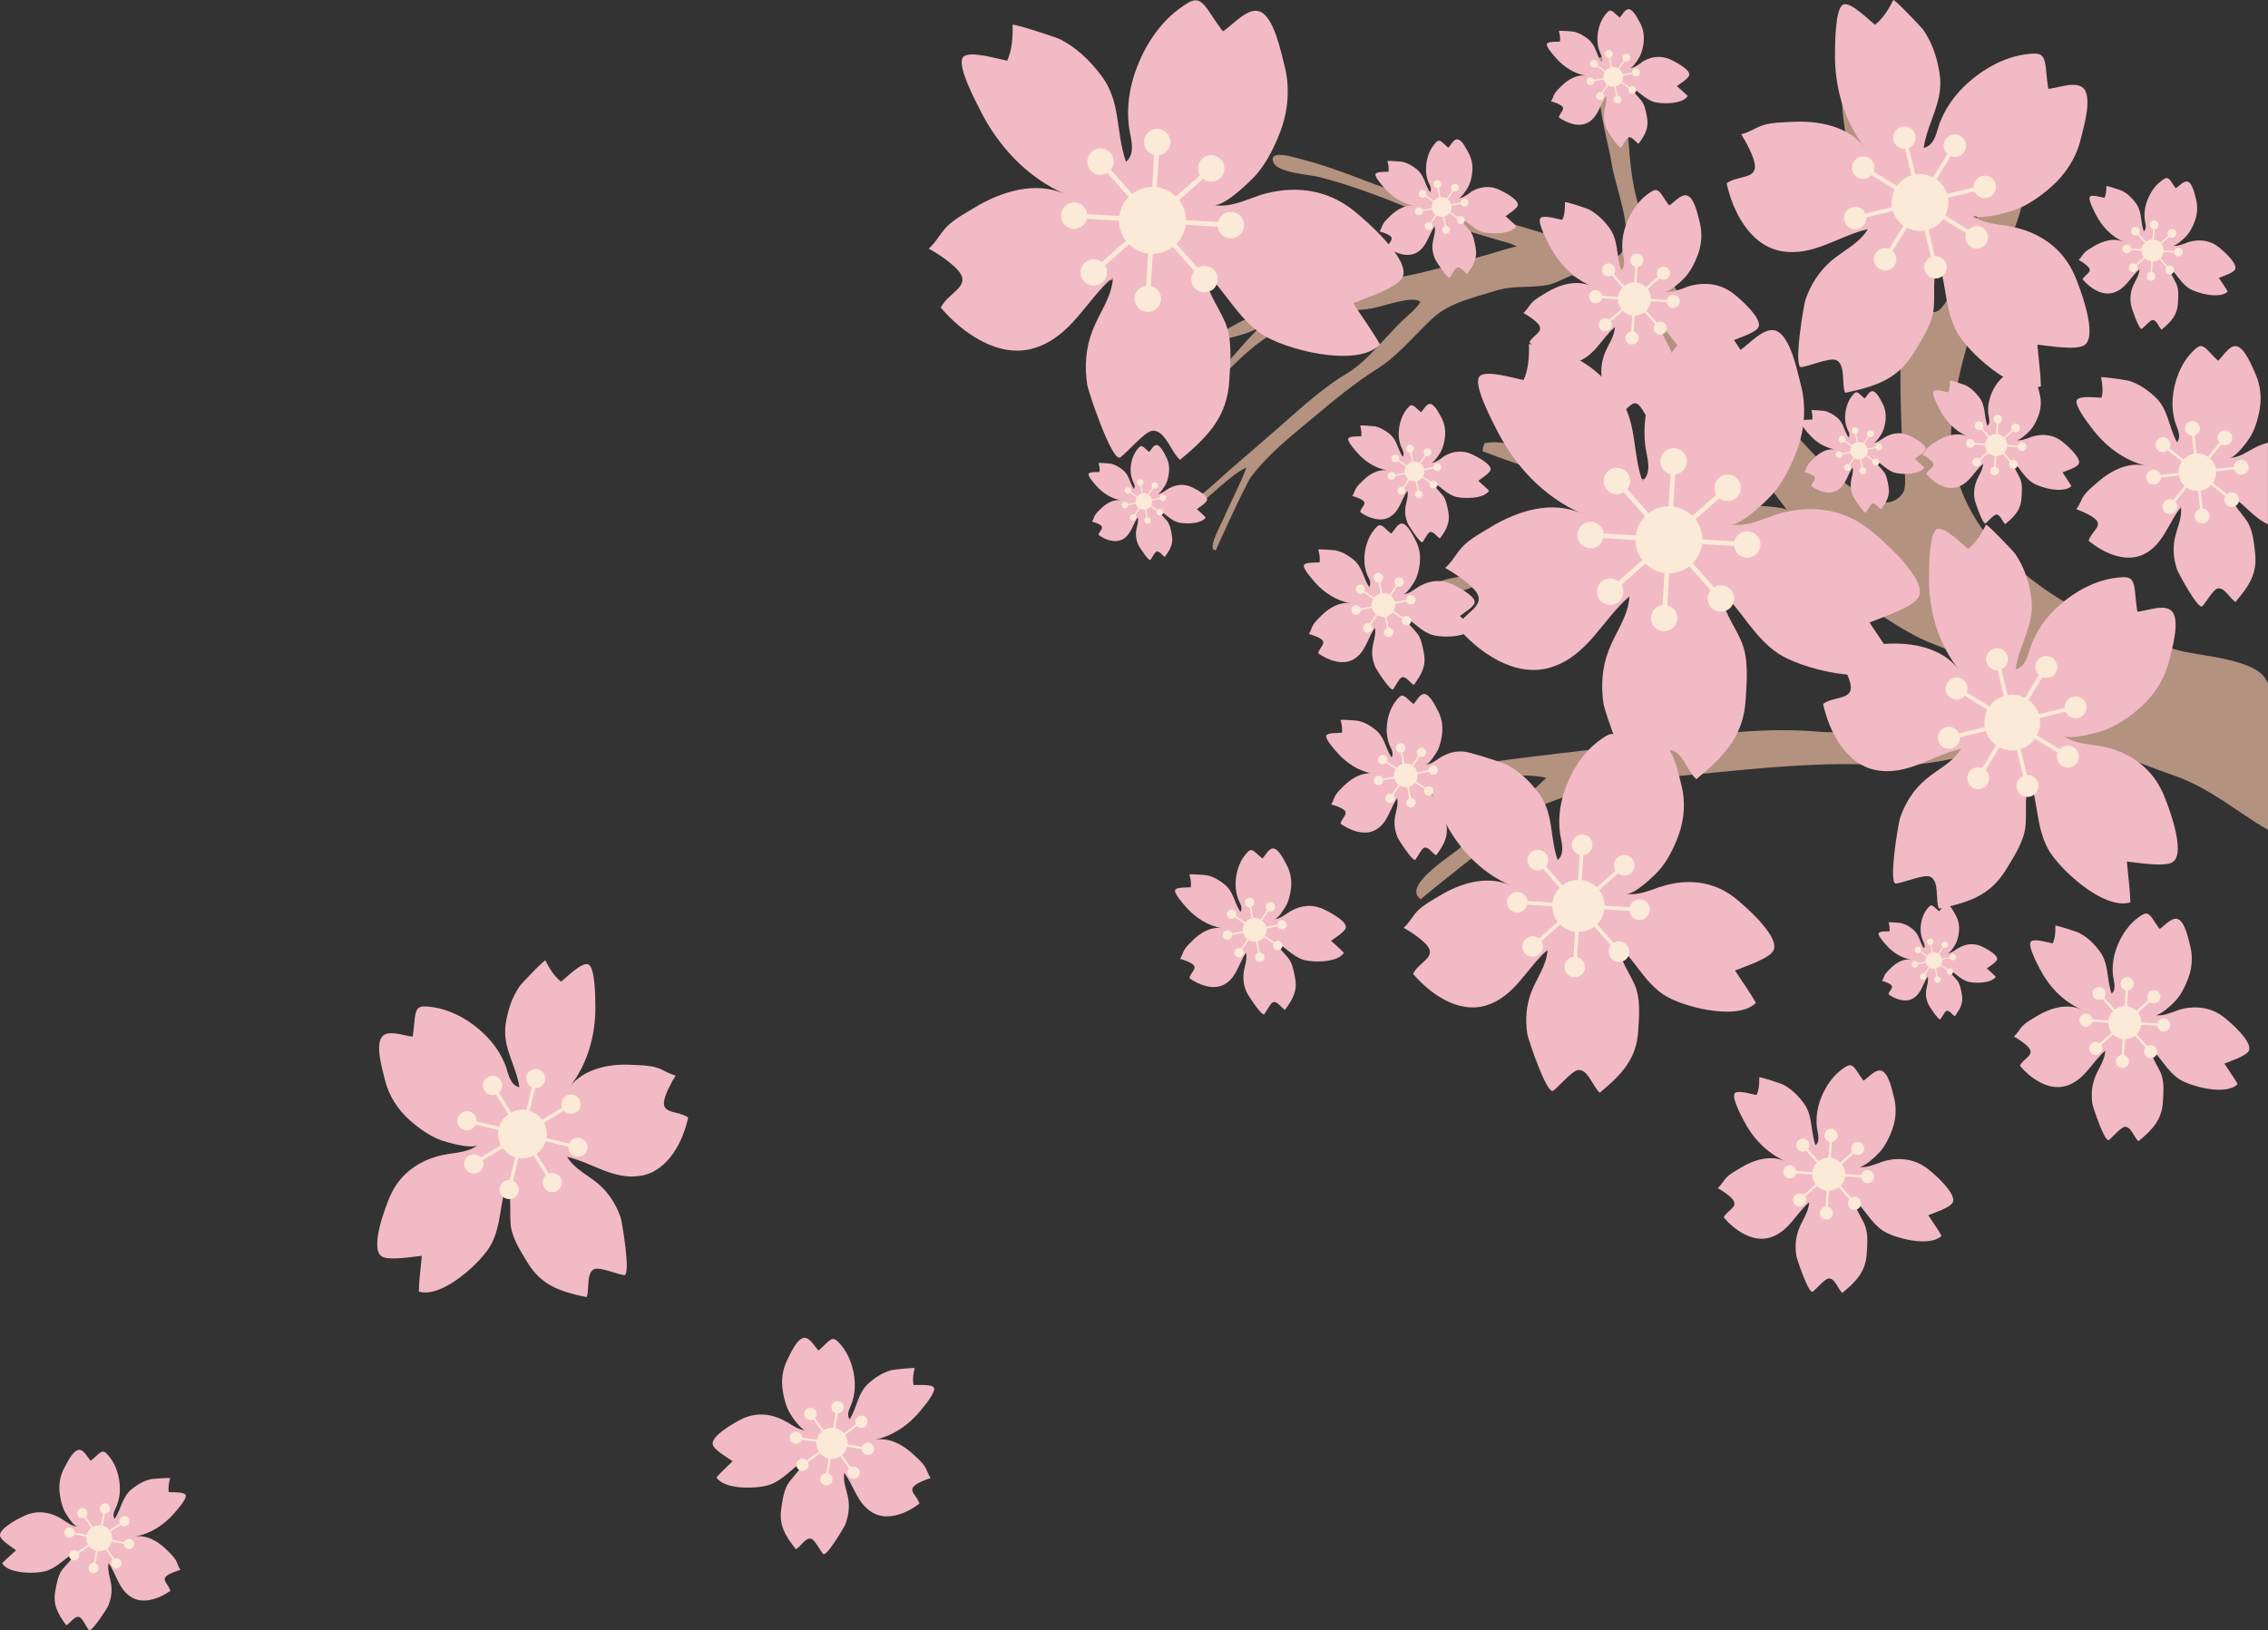
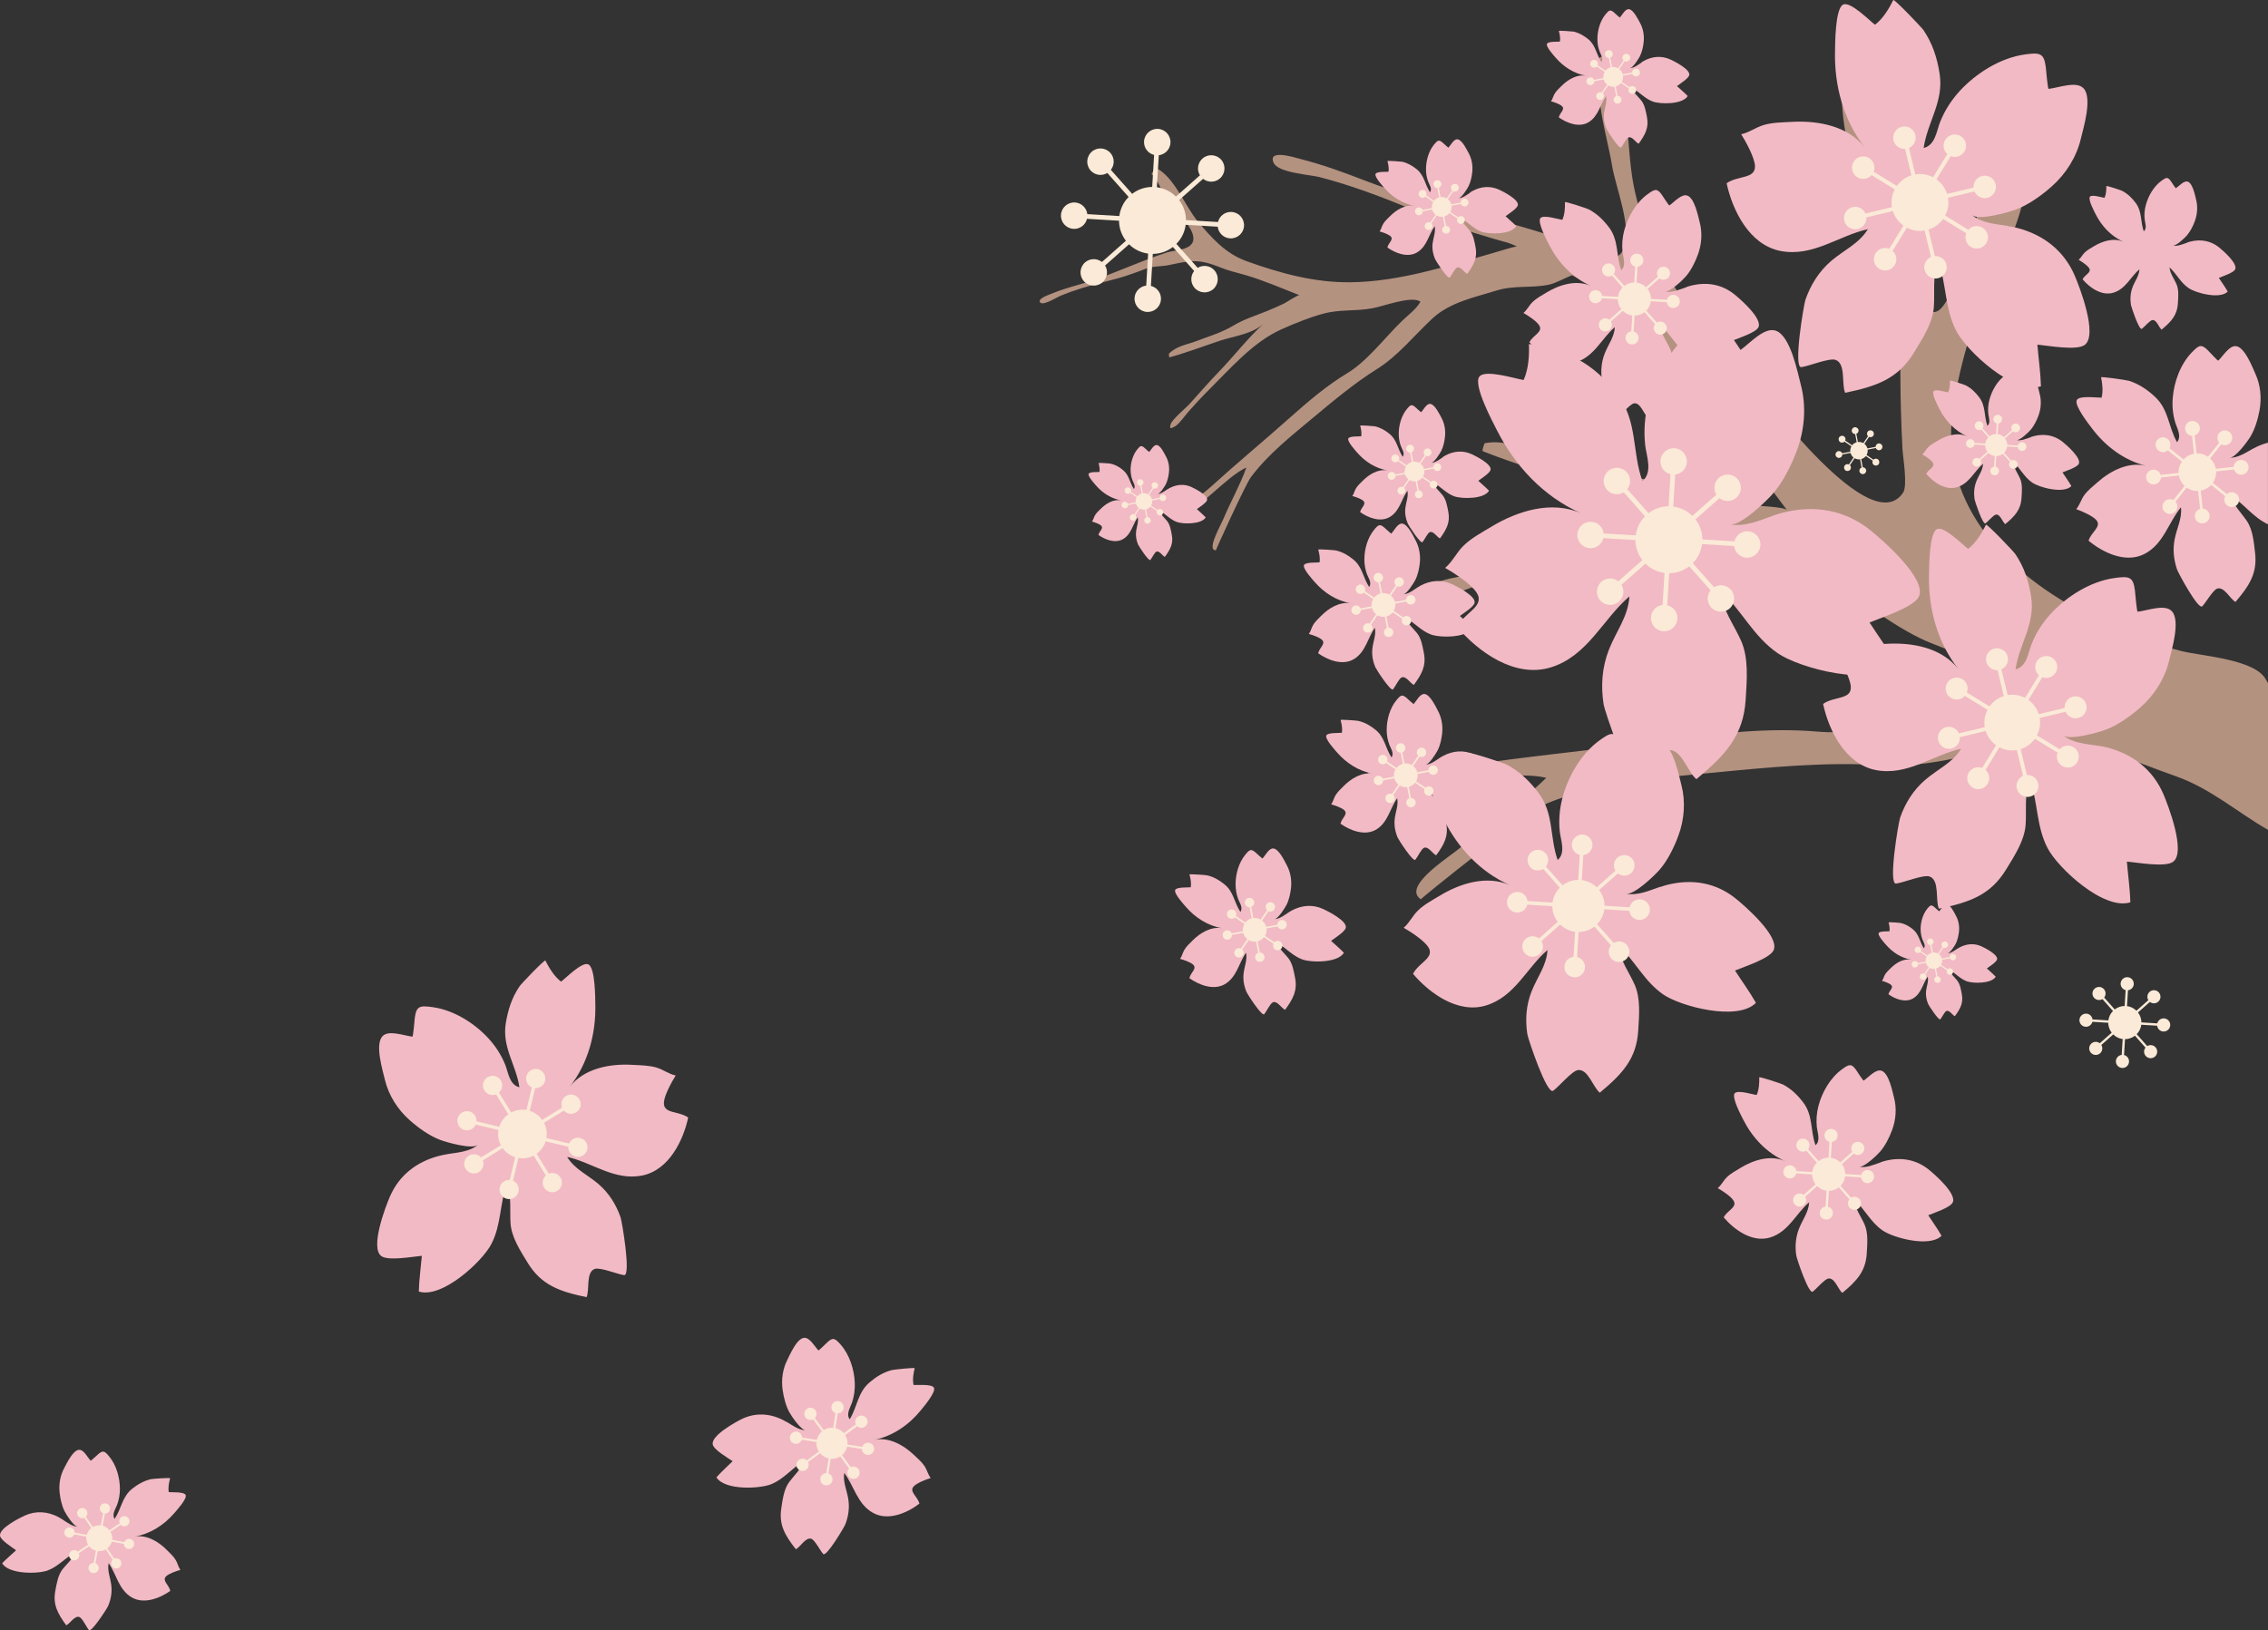
<svg xmlns="http://www.w3.org/2000/svg" id="b" viewBox="0 0 367.7 264.36">
  <rect x="0" y="0" width="367.7" height="264.36" fill="#333333" stroke="none" />
  <g id="c">
    <path d="M10.08,246.35c-.18-.11-.35-.22-.53-.32-1.83-.98-3.75-1.09-5.54-.28-.84.38-4.26,2.1-4,3.31.15.72,1.98,1.85,2.6,2.32-.74.69-1.58,1.38-2.26,2.1,1.07,1.83,5.82,1.75,7.38,1.17,1.76-.66,2.82-2.05,4.45-2.93-.42,1.12-1.31,1.82-2.02,2.71-.75.95-.97,2.32-1.19,3.51-.42,2.22.36,3.67,1.77,5.6.63-.28,1.38-1.64,2.15-1.33.46.18,1.16,1.68,1.52,2.1.41.47,2.98-3.55,3.12-3.9.45-1.07.66-2.2.51-3.39-.15-1.22-.67-2.32-.43-3.56,1.27,1.79,1.61,4.27,3.7,5.53,2.03,1.22,4.68.12,6.3-1.03-.21-.99-1.41-1.68-.66-2.38.46-.43,1.68-.86,2.3-1.02-.37-.52-.45-1.09-.77-1.62-.34-.57-.92-1.09-1.39-1.57-1.38-1.4-3.28-2.55-5.26-2.21,2.55-.44,4.75-1.88,6.37-3.74.37-.43,2.16-2.38,1.9-3-.24-.56-2.3-.42-2.74-.47-.13-.73.03-1.56.22-2.25.03-.12-2.89.09-3.14.15-1.17.29-2.11.84-3.02,1.56-1.64,1.31-1.73,3.21-2.83,4.87-.51-.71.15-1.6.38-2.23.32-.85.48-1.76.47-2.7-.02-1.74-.56-3.78-1.75-5.2-.72-.87-.98-1.03-1.76-.36-.09.07-1.2,1.12-1.25,1.06-.51-.58-1.12-1.84-1.9-1.76-.98.1-1.96,2.2-2.34,2.9-.67,1.21-.93,2.65-.77,4.06.11.97.34,2.08.79,2.98.26.51,1.48,2.48,2.13,2.52-.94-.06-1.72-.69-2.52-1.21Z" style="fill:#f2bac5; stroke-width:0px;" />
    <path d="M19.54,253.03c-.23-.34-.66-.45-1.02-.29l-1.13-1.66c.37-.29.62-.68.73-1.11l1.97.37c0,.39.27.75.68.82.45.08.88-.21.97-.66.09-.45-.21-.88-.66-.97-.4-.08-.79.15-.93.52l-1.97-.37c.05-.44-.03-.9-.27-1.3l1.66-1.13c.28.28.72.33,1.06.1.38-.26.48-.77.22-1.15-.26-.38-.77-.48-1.15-.22-.34.23-.45.66-.29,1.02l-1.66,1.13c-.29-.37-.69-.62-1.11-.73l.37-1.97c.39,0,.75-.27.82-.68.08-.45-.21-.88-.66-.97-.45-.09-.88.21-.97.66-.08.4.15.79.52.93l-.37,1.97c-.44-.05-.9.03-1.3.27l-1.13-1.66c.28-.28.33-.72.1-1.06-.26-.38-.77-.48-1.15-.22-.38.26-.48.77-.22,1.15.23.34.66.45,1.02.29l1.13,1.66c-.37.29-.62.68-.73,1.11l-1.97-.37c0-.39-.27-.75-.68-.82-.45-.09-.88.21-.97.66-.09.45.21.88.66.97.4.08.79-.15.93-.52l1.97.37c-.05.44.03.9.27,1.3l-1.66,1.13c-.28-.28-.72-.33-1.06-.1-.38.26-.48.77-.22,1.15.26.38.77.48,1.15.22.34-.23.45-.66.29-1.02l1.66-1.13c.29.37.69.62,1.11.73l-.37,1.97c-.39,0-.75.27-.82.68-.08.45.21.88.66.97.45.08.88-.21.97-.66.08-.4-.15-.79-.52-.93l.37-1.97c.44.05.9-.03,1.3-.27l1.13,1.66c-.28.28-.33.72-.1,1.06.26.38.77.48,1.15.22.38-.26.48-.77.22-1.15Z" style="fill:#faead7; stroke-width:0px;" />
    <path d="M72.43,187.17c-.39.06-.77.13-1.14.23-3.79.95-6.6,3.22-8.07,6.61-.69,1.58-3.28,8.31-1.39,9.67,1.13.81,5.1.08,6.56-.05-.16,1.89-.45,3.92-.49,5.79,3.79,1.2,10.33-4.91,11.76-7.7,1.62-3.14,1.33-6.42,2.5-9.7.83,2.1.47,4.19.61,6.33.15,2.27,1.59,4.46,2.78,6.41,2.22,3.62,5.15,4.66,9.55,5.57.52-1.19-.14-4.03,1.31-4.57.87-.32,3.74.87,4.77,1,1.16.14-.34-8.71-.57-9.38-.73-2.07-1.86-3.9-3.57-5.38-1.75-1.51-3.86-2.39-5.09-4.41,4.03.88,7.64,3.91,12.15,3.02,4.38-.87,6.69-5.75,7.47-9.4-1.54-1.11-4.08-.56-3.93-2.48.09-1.18,1.26-3.32,1.91-4.34-1.18-.26-2-.95-3.12-1.29-1.2-.36-2.66-.37-3.93-.44-3.68-.21-7.8.59-10.13,3.56,3-3.83,4.24-8.64,4.15-13.27-.02-1.07,0-6.06-1.14-6.58-1.04-.48-3.74,2.33-4.42,2.8-1.11-.85-1.93-2.21-2.54-3.42-.11-.21-3.92,3.77-4.19,4.18-1.27,1.88-1.88,3.84-2.23,5.99-.63,3.9,1.65,6.67,2.21,10.37-1.61-.36-1.82-2.41-2.28-3.59-.63-1.59-1.57-3.06-2.76-4.35-2.22-2.41-5.56-4.56-9.01-5.04-2.1-.29-2.66-.19-2.91,1.72-.03.21-.26,3.08-.39,3.06-1.44-.17-3.89-1.14-4.87-.05-1.24,1.37.06,5.54.4,7,.6,2.53,2.06,4.87,4.07,6.63,1.38,1.22,3.1,2.47,4.87,3.15,1.01.39,5.19,1.59,6.15.83-1.39,1.11-3.28,1.22-5.03,1.5Z" style="fill:#f2bac5; stroke-width:0px;" />
    <path d="M94.06,184.52c-.75-.18-1.49.21-1.79.89l-3.68-.88c.15-.87,0-1.73-.39-2.47l3.22-1.98c.49.55,1.33.69,1.98.29.74-.45.97-1.41.51-2.15-.45-.73-1.41-.97-2.15-.51-.65.4-.91,1.21-.64,1.9l-3.22,1.98c-.48-.68-1.18-1.2-2.02-1.47l.88-3.68c.74.04,1.43-.45,1.61-1.19.2-.84-.32-1.68-1.15-1.88-.84-.2-1.68.32-1.88,1.15-.18.75.21,1.49.89,1.79l-.88,3.68c-.87-.15-1.73,0-2.47.39l-1.98-3.22c.55-.49.69-1.33.29-1.98-.45-.73-1.41-.97-2.15-.51-.74.45-.97,1.41-.51,2.15.4.65,1.21.91,1.9.64l1.98,3.22c-.68.48-1.21,1.18-1.47,2.02l-3.68-.88c.04-.74-.45-1.43-1.19-1.61-.84-.2-1.68.32-1.88,1.15s.32,1.68,1.15,1.88c.75.18,1.49-.21,1.79-.89l3.68.88c-.15.87,0,1.73.39,2.47l-3.22,1.98c-.49-.55-1.33-.69-1.98-.29-.74.45-.97,1.41-.51,2.15.45.73,1.41.97,2.15.51.65-.4.91-1.21.64-1.9l3.22-1.98c.48.68,1.18,1.2,2.02,1.47l-.88,3.68c-.74-.04-1.43.45-1.61,1.19-.2.84.32,1.68,1.15,1.88.84.2,1.68-.32,1.88-1.15.18-.75-.21-1.49-.89-1.79l.88-3.68c.87.15,1.73,0,2.47-.39l1.98,3.22c-.55.49-.69,1.33-.29,1.98.45.73,1.41.97,2.15.51s.97-1.41.51-2.15c-.4-.65-1.21-.91-1.9-.64l-1.98-3.22c.68-.48,1.21-1.18,1.47-2.02l3.68.88c-.04.74.45,1.43,1.19,1.61.84.2,1.68-.32,1.88-1.15.2-.84-.32-1.68-1.15-1.88Z" style="fill:#faead7; stroke-width:0px;" />
    <path d="M127.54,230.58c-.22-.13-.43-.25-.65-.36-2.24-1.1-4.54-1.15-6.66-.11-.99.49-5.03,2.7-4.67,4.14.21.86,2.45,2.15,3.22,2.68-.86.86-1.84,1.72-2.63,2.62,1.35,2.15,7.06,1.87,8.91,1.1,2.09-.86,3.3-2.58,5.22-3.7-.46,1.36-1.5,2.24-2.32,3.34-.87,1.17-1.07,2.83-1.29,4.27-.42,2.68.59,4.4,2.36,6.65.74-.36,1.59-2.02,2.52-1.69.56.2,1.46,1.97,1.91,2.46.51.55,3.43-4.39,3.59-4.81.5-1.31.7-2.67.48-4.09-.23-1.46-.89-2.76-.66-4.25,1.6,2.09,2.11,5.06,4.67,6.48,2.49,1.39,5.63-.04,7.52-1.5-.29-1.18-1.76-1.96-.89-2.83.53-.54,1.98-1.1,2.72-1.32-.46-.62-.58-1.29-.99-1.92-.44-.67-1.15-1.28-1.73-1.83-1.71-1.62-4.05-2.93-6.41-2.44,3.04-.63,5.63-2.46,7.5-4.76.43-.53,2.5-2.95,2.16-3.68-.31-.66-2.78-.41-3.31-.46-.19-.88-.03-1.87.18-2.71.04-.15-3.46.22-3.77.31-1.39.39-2.5,1.09-3.56,2-1.92,1.64-1.95,3.93-3.2,5.96-.64-.84.11-1.92.37-2.69.35-1.04.5-2.14.45-3.26-.09-2.09-.83-4.51-2.31-6.18-.9-1.01-1.22-1.19-2.13-.36-.1.09-1.4,1.39-1.46,1.33-.64-.68-1.42-2.16-2.35-2.04-1.17.16-2.26,2.72-2.69,3.58-.75,1.48-1,3.22-.75,4.91.17,1.16.49,2.48,1.07,3.55.33.61,1.87,2.92,2.66,2.94-1.14-.03-2.1-.76-3.07-1.35Z" style="fill:#f2bac5; stroke-width:0px;" />
    <path d="M139.18,238.21c-.29-.4-.82-.51-1.24-.31l-1.43-1.95c.43-.36.71-.85.83-1.37l2.39.37c.01.47.36.88.84.96.54.08,1.05-.29,1.14-.83s-.29-1.05-.83-1.14c-.48-.07-.94.21-1.09.66l-2.39-.37c.04-.53-.08-1.07-.38-1.55l1.95-1.43c.34.33.88.37,1.28.08.44-.33.54-.95.21-1.39-.33-.44-.95-.54-1.39-.21-.4.29-.51.82-.31,1.24l-1.95,1.43c-.36-.43-.85-.71-1.37-.83l.37-2.39c.47-.01.89-.36.96-.84.08-.54-.29-1.05-.83-1.14-.54-.08-1.05.29-1.14.83-.07.48.21.94.66,1.09l-.37,2.39c-.53-.04-1.07.08-1.55.38l-1.43-1.95c.33-.34.37-.88.08-1.28-.33-.44-.95-.54-1.39-.21s-.54.95-.21,1.39c.29.4.82.51,1.24.31l1.43,1.95c-.43.36-.71.85-.83,1.37l-2.39-.37c-.01-.47-.36-.88-.84-.96-.54-.08-1.05.29-1.14.83-.08.54.29,1.05.83,1.14.48.07.94-.21,1.09-.66l2.39.37c-.04.53.08,1.07.38,1.55l-1.95,1.43c-.34-.33-.88-.37-1.28-.08-.44.33-.54.95-.21,1.39.33.44.95.54,1.39.21.4-.29.51-.82.31-1.24l1.95-1.43c.36.43.85.71,1.37.83l-.37,2.39c-.47.01-.89.36-.96.84-.08.54.29,1.05.83,1.14.54.08,1.05-.29,1.14-.83.07-.48-.21-.94-.66-1.09l.37-2.39c.53.04,1.07-.08,1.55-.38l1.43,1.95c-.33.34-.37.88-.08,1.28.33.44.95.54,1.39.21.44-.33.54-.95.21-1.39Z" style="fill:#faead7; stroke-width:0px;" />
  </g>
  <g id="d">
    <path d="M233.93,74.09c.13-.09.27-.17.41-.24,1.4-.75,2.87-.83,4.25-.21.64.29,3.27,1.61,3.07,2.54-.12.55-1.52,1.42-1.99,1.78.56.53,1.21,1.06,1.74,1.61-.82,1.4-4.46,1.34-5.66.9-1.35-.51-2.16-1.57-3.41-2.24.32.86,1.01,1.39,1.55,2.08.58.73.74,1.78.92,2.7.32,1.7-.28,2.82-1.36,4.3-.48-.22-1.06-1.25-1.65-1.02-.35.14-.89,1.29-1.17,1.61-.31.36-2.28-2.72-2.39-2.99-.35-.82-.51-1.69-.39-2.6.12-.94.51-1.78.33-2.73-.98,1.37-1.24,3.27-2.84,4.24-1.56.94-3.59.1-4.83-.79.16-.76,1.08-1.29.51-1.82-.35-.33-1.29-.66-1.77-.78.28-.4.34-.83.59-1.24.26-.44.7-.84,1.07-1.21,1.06-1.07,2.52-1.96,4.03-1.7-1.95-.33-3.65-1.45-4.89-2.87-.29-.33-1.66-1.83-1.46-2.3.18-.43,1.77-.32,2.1-.36.1-.56-.02-1.19-.17-1.73-.03-.09,2.21.07,2.41.11.9.22,1.62.64,2.32,1.2,1.26,1,1.33,2.47,2.17,3.74.39-.55-.11-1.22-.29-1.71-.25-.65-.37-1.35-.36-2.07.01-1.34.43-2.9,1.34-3.99.55-.66.75-.79,1.35-.28.07.06.92.86.96.82.39-.45.86-1.41,1.46-1.35.75.08,1.5,1.69,1.8,2.22.51.93.71,2.03.59,3.12-.08.75-.26,1.59-.61,2.29-.2.39-1.13,1.9-1.63,1.93.72-.04,1.32-.53,1.93-.93Z" style="fill:#f2bac5; stroke-width:0px;" />
    <path d="M226.67,79.21c.18-.26.51-.35.79-.22l.87-1.27c-.28-.22-.47-.53-.56-.85l-1.51.29c0,.3-.21.57-.52.63-.35.07-.68-.16-.74-.51-.07-.35.16-.68.51-.74.31-.06.6.12.71.4l1.51-.29c-.04-.34.03-.69.21-1l-1.27-.87c-.21.22-.55.26-.81.08-.29-.2-.37-.59-.17-.88.2-.29.59-.36.88-.17.26.18.35.51.22.78l1.27.87c.22-.28.53-.47.85-.56l-.29-1.51c-.3,0-.57-.21-.63-.52-.07-.35.16-.68.51-.74.35-.07.68.16.74.51.06.31-.12.6-.4.71l.29,1.51c.34-.04.69.03,1,.21l.87-1.27c-.22-.21-.26-.55-.08-.81.2-.29.59-.36.88-.17.29.2.37.59.17.88-.18.26-.51.35-.79.22l-.87,1.27c.28.22.47.53.56.85l1.51-.29c0-.3.21-.57.52-.63.35-.07.68.16.74.51.07.35-.16.68-.51.74-.31.06-.6-.12-.71-.4l-1.51.29c.04.34-.03.69-.21,1l1.27.87c.21-.22.55-.26.81-.08.29.2.37.59.17.88-.2.29-.59.36-.88.17-.26-.18-.35-.51-.22-.78l-1.27-.87c-.22.28-.53.47-.85.56l.29,1.51c.3,0,.57.21.63.52.07.35-.16.68-.51.74-.35.07-.68-.16-.74-.51-.06-.31.12-.6.4-.71l-.29-1.51c-.34.04-.69-.03-1-.21l-.87,1.27c.22.21.26.55.08.81-.2.29-.59.36-.88.17-.29-.2-.37-.59-.17-.88Z" style="fill:#faead7; stroke-width:0px;" />
    <path d="M168.72,49.1c.55.42,2.64-.91,3.3-1.18,2.17-.88,4.35-1.52,6.52-2.08,1.67-.43,3.35-.84,5.02-1.45.7-.25,1.4-.5,2.1-.78,1.23-.49,2.54-.37,3.76-.61,1.44-.29,2.89-.66,4.28-.65,1.57.02,2.96.54,4.32,1.08,1.3.52,2.61.79,3.96,1.19,3,.89,5.83,2.13,8.71,3.25-.27-.1-2.14,1.17-2.54,1.36-.93.45-1.87.84-2.8,1.23-1.75.72-3.64,1.28-5.34,2.31-2,1.2-4.1,1.78-6.14,2.57-1.45.56-3.05.72-4.36,2.01,0,.07,0,.61.09.59,2.77-.75,5.53-1.81,8.29-2.73,2-.66,5.12-1.04,6.95-2.7-2.54,2.3-4.8,5.26-7.23,7.77-1.63,1.68-3.18,3.49-4.77,5.24-.61.67-2.77,2.43-3.04,3.26-.29.9.11.68.75.32.65-.38,1.59-1.74,2.11-2.33,1-1.12,1.99-2.21,3.04-3.26,3.8-3.79,7.48-8.06,12.01-10.09,2.23-1,4.51-1.92,6.76-2.54,2.8-.77,5.25-.37,8.06-.9,1.88-.35,6.31-2.07,7.76-1.07-.6,1.16-2.08,2.24-3,3.14-2.88,2.8-5.61,6.51-8.91,8.49-3.29,1.97-6.42,4.66-9.47,7.37-4.13,3.68-8.37,7.18-12.45,10.89-1.26,1.15-2.73,2.2-4.1,3.11-.56.37-2.53,1.38-1.63,2.18.53.47,1.12-.23,1.72-.67,1.54-1.13,2.91-2.43,4.39-3.69,1.52-1.3,3.57-3.19,5.23-3.92-1,2.8-2.58,5.6-3.75,8.38-.39.93-2.33,4.33-1.55,4.94.08.07.2.1.36.09-.06,0,4.79-10.68,5.7-11.89,2.83-3.75,6.46-6.59,9.89-9.46,3.36-2.81,6.96-5.81,10.52-8.03,3.43-2.15,5.99-5.4,8.97-8.18,2.87-2.69,7.09-3.5,10.27-4.51,3.02-.96,5.7-.38,8.63-.99,1.09-.23,2.44-1,3.74-1.53,2.07.97,4.11,2,5.96,3.34,3.06,2.22,5.37,5.22,7.61,8.2,2.14,2.85,4.5,5.24,6.82,7.91,5.16,5.95,9.71,12.37,14.47,18.62-.57-.57-5.12-.65-6.03-.83-2.17-.42-4.33-.94-6.47-1.48-4.01-1.02-8.15-2.55-12.31-2.9-4.87-.41-9.45-2.22-14.08-3.5-3.3-.91-6.56-2.84-10.13-2.12-.06.13-.47,1.23-.28,1.3,6.02,2.38,12.28,4.14,18.42,6.2,4.45,1.49,10.86,5.11,15.77,4.37-6.8,1.02-13.59,3.72-20.34,5.3-4.53,1.06-9,2.48-13.51,3.71-1.72.47-7.36.95-8.54,2.22-1.29,1.37-.32,1.51,1.22,1.68,1.57.17,4.49-1.23,5.99-1.67,2.84-.83,5.66-1.6,8.56-2.21,10.45-2.21,21.06-5.53,31.55-3.21,5.16,1.14,10.36,2.5,15.27,4.42,6.1,2.39,10.6,6.62,16.51,9.52,3.97,1.94,14.02,4.74,16.06,8.73-2.11,1.47-5.85,1.54-8.38,2.04-7.86,1.54-16.16,5.07-24.21,4.37-8.01-.7-16.29.25-24.41,1.37-11.01,1.52-22.1,2.52-33.05,4.18-3.39.51-7.1.54-10.5.44-1.4-.04-6.06-.79-4.92,2.06.67,1.67,2.37,1.11,3.89,1.07,3.91-.09,7.64-.74,11.53-1.18,4-.46,9.53-1.34,13.37-.46-4.18,4.15-9.5,7.51-13.99,11.37-1.51,1.3-8,5.34-6.97,7.64.12.25.32.49.63.69-.13-.08,17.86-14.5,20.61-15.62,8.52-3.47,17.89-4.04,26.89-4.92,8.82-.86,18.26-1.77,26.99-1.21,8.43.55,16.03-2.32,24.06-3.68,7.76-1.31,16.67,2.98,23.7,5.42,5.74,1.99,10.07,5.88,15.12,8.77v-23.75c-.26-.45-.4-.7-.4-.7-1.82-3.24-10.33-3.74-13.58-4.54-5.66-1.37-10.14-3.33-15.28-5.92-12.53-6.32-24.09-17.47-21.88-32.95.98-6.88,2.95-13.83,5.82-20.18,3.04-6.74,6.99-13.73,6.01-21.4-.23-1.81-6.97,7.56-7.19,8.04-1.32,2.79-4.64,17.64-7.72,17.41-2.82-.21-5.33-9.93-5.89-11.9-2.69-9.52-3.3-19.74-7.28-28.88-4.62,4.71,1.34,22.01,3.39,27.45,2.98,7.93,4.36,14.89,4.37,23.39,0,4.03.14,8.05.33,12.04.07,1.42.89,6.04.1,7.21-5.25,7.77-22.19-15.5-24.57-17.92-8.86-9-16.53-19.23-19.06-31.69-1.43-7.04-.32-15.22-4.57-21.38-.64.21-1.57.72-2.08,1.18.96,2.09.92,4.66,1.2,6.97.41,3.35,1.37,6.57,1.92,9.88.57,3.44,3.3,10.03,1.86,13.44-1.51,3.61-7.33-.64-10.05-1.58-10.57-3.65-21.62-5.54-32.02-9.57-3.35-1.3-6.79-2.55-10.28-3.44-.93-.24-5.46-1.7-4.38.63.75,1.61,5.9,1.9,7.41,2.29,4.95,1.28,9.72,3.07,14.43,5,3.62,1.48,7.24,3.02,10.99,4.15,1.57.47,3.14.97,4.74,1.39.63.17,1.25.41,1.85.69-1.29.28-2.63.74-4.18,1.18-7.44,2.11-14.98,4.56-22.79,4.65-5.83.07-11.43-1.47-16.82-3.41-3.44-1.23-5.66-3.75-7.93-6.45-2.09-2.48-3.85-7.33-6.86-8.71-.22.26-.51.72-.64,1.04.71.55,1.11,1.57,1.58,2.4.69,1.2,1.59,2.19,2.33,3.34.77,1.19,2.9,3.01,2.87,4.75-.03,1.84-3.01,1.8-4.24,2.19-4.77,1.53-9.46,3.88-14.23,5.21-1.54.43-3.1.9-4.63,1.53-.41.17-2.44.86-1.64,1.48Z" style="fill:#b49280; stroke-width:0px;" />
    <path d="M338.61,87.67c2.21,1.85,5.93,3.73,9.01,2.18,3.16-1.59,3.93-5.15,5.97-7.59.2,1.82-.66,3.35-1.01,5.1-.35,1.71-.17,3.36.37,4.97.17.52,3.45,6.62,4.09,5.98.57-.57,1.75-2.66,2.43-2.87,1.14-.36,2.08,1.69,2.96,2.16,2.25-2.63,3.55-4.66,3.18-7.91-.2-1.75-.36-3.76-1.34-5.22-.93-1.37-2.15-2.48-2.64-4.15,2.25,1.43,3.62,3.54,6.06,4.69v-13.23c-.54.14-1.08.33-1.62.57-.27.12-.53.26-.8.4-1.2.66-2.4,1.49-3.77,1.47.95,0,2.92-2.7,3.35-3.42.75-1.26,1.21-2.83,1.47-4.23.38-2.03.17-4.14-.67-5.97-.48-1.05-1.67-4.21-3.07-4.46-1.12-.2-2.14,1.56-2.94,2.34-.07.07-1.58-1.56-1.69-1.68-1.06-1.05-1.45-.85-2.59.33-1.88,1.93-2.89,4.82-3.1,7.34-.12,1.35.01,2.69.38,3.96.27.94,1.12,2.29.31,3.27-1.42-2.52-1.34-5.29-3.57-7.36-1.24-1.15-2.54-2.05-4.2-2.59-.37-.12-4.57-.74-4.54-.56.21,1.03.35,2.24.08,3.29-.64.03-3.62-.4-4.02.39-.45.86,1.93,3.89,2.43,4.55,2.14,2.87,5.17,5.21,8.81,6.12-2.82-.71-5.71.75-7.85,2.63-.73.64-1.62,1.34-2.19,2.13-.52.74-.7,1.54-1.29,2.26.88.31,2.61,1.06,3.22,1.73,1,1.1-.81,1.96-1.22,3.37Z" style="fill:#f2bac5; stroke-width:0px;" />
    <path d="M350.85,81.39c.37-.46,1.01-.58,1.51-.31l1.82-2.28c-.5-.46-.82-1.06-.93-1.69l-2.9.32c-.04.57-.48,1.05-1.07,1.12-.66.07-1.26-.4-1.33-1.06-.07-.66.4-1.26,1.06-1.33.59-.07,1.12.31,1.29.85l2.9-.32c-.03-.64.15-1.29.54-1.85l-2.28-1.82c-.43.38-1.08.4-1.54.03-.52-.42-.6-1.17-.19-1.69.42-.52,1.17-.6,1.69-.19.46.37.58,1.01.31,1.51l2.28,1.82c.46-.5,1.06-.82,1.69-.93l-.32-2.9c-.57-.04-1.05-.48-1.12-1.07-.07-.66.4-1.26,1.06-1.33.66-.07,1.26.4,1.33,1.06.07.59-.31,1.12-.85,1.29l.32,2.9c.64-.03,1.29.15,1.85.54l1.82-2.28c-.38-.43-.4-1.08-.03-1.54.42-.52,1.17-.6,1.69-.19.52.42.6,1.17.19,1.69-.37.46-1.01.58-1.51.31l-1.82,2.28c.5.46.82,1.06.93,1.69l2.9-.32c.04-.57.48-1.05,1.07-1.12.66-.07,1.26.4,1.33,1.06.07.66-.4,1.26-1.06,1.33-.59.07-1.12-.3-1.29-.85l-2.9.32c.03.64-.15,1.29-.54,1.85l2.28,1.82c.43-.38,1.08-.4,1.54-.03.52.42.6,1.17.19,1.69-.42.52-1.17.6-1.69.19-.46-.37-.58-1.01-.31-1.51l-2.28-1.82c-.46.5-1.06.82-1.69.93l.32,2.9c.57.04,1.05.48,1.12,1.07.07.66-.4,1.26-1.06,1.33-.66.07-1.26-.4-1.33-1.06-.07-.59.31-1.12.85-1.29l-.32-2.9c-.64.03-1.29-.15-1.85-.54l-1.82,2.28c.38.43.4,1.08.03,1.54-.42.52-1.17.6-1.69.19-.52-.42-.6-1.17-.19-1.69Z" style="fill:#faead7; stroke-width:0px;" />
    <path d="M340.22,120.92c.44.07.88.15,1.3.26,4.32,1.09,7.52,3.67,9.2,7.54.78,1.81,3.74,9.48,1.58,11.03-1.29.92-5.82.1-7.48-.05.18,2.16.51,4.47.56,6.61-4.33,1.37-11.78-5.61-13.42-8.79-1.85-3.59-1.52-7.32-2.86-11.07-.95,2.39-.53,4.78-.69,7.23-.17,2.59-1.81,5.09-3.17,7.31-2.53,4.13-5.88,5.32-10.9,6.35-.6-1.35.16-4.6-1.49-5.21-.99-.37-4.26,1-5.45,1.14-1.32.16.39-9.94.66-10.7.83-2.36,2.12-4.45,4.08-6.13,2-1.72,4.4-2.73,5.81-5.03-4.6,1-8.72,4.46-13.86,3.45-5-.99-7.63-6.56-8.52-10.72,1.76-1.27,4.66-.64,4.49-2.83-.1-1.34-1.43-3.79-2.18-4.95,1.34-.3,2.28-1.08,3.56-1.47,1.37-.41,3.04-.42,4.48-.5,4.2-.24,8.9.68,11.55,4.06-3.42-4.37-4.84-9.85-4.73-15.14.03-1.22,0-6.91,1.3-7.51,1.18-.55,4.27,2.66,5.04,3.2,1.27-.97,2.2-2.52,2.89-3.91.12-.24,4.47,4.3,4.78,4.77,1.45,2.15,2.15,4.38,2.54,6.84.72,4.45-1.89,7.61-2.52,11.83,1.84-.41,2.07-2.75,2.6-4.09.72-1.82,1.79-3.49,3.15-4.96,2.54-2.75,6.34-5.2,10.28-5.75,2.4-.34,3.03-.22,3.32,1.97.03.24.3,3.51.45,3.49,1.65-.19,4.44-1.31,5.56-.06,1.41,1.56-.07,6.32-.46,7.99-.68,2.88-2.35,5.55-4.64,7.57-1.58,1.39-3.54,2.81-5.56,3.6-1.15.45-5.92,1.82-7.01.94,1.58,1.27,3.74,1.39,5.74,1.71Z" style="fill:#f2bac5; stroke-width:0px;" />
    <path d="M315.55,117.9c.85-.2,1.71.24,2.04,1.02l4.19-1.01c-.17-.99,0-1.98.45-2.82l-3.68-2.25c-.56.63-1.51.79-2.26.33-.84-.51-1.1-1.61-.59-2.45.51-.84,1.61-1.1,2.45-.59.75.46,1.04,1.38.73,2.16l3.68,2.25c.55-.77,1.35-1.37,2.31-1.68l-1.01-4.19c-.84.05-1.63-.51-1.83-1.36-.23-.96.36-1.92,1.32-2.15.96-.23,1.92.36,2.15,1.32.2.85-.24,1.71-1.02,2.04l1.01,4.19c.99-.17,1.98,0,2.82.45l2.25-3.68c-.63-.56-.79-1.51-.33-2.26.51-.84,1.61-1.1,2.45-.59.84.51,1.1,1.61.59,2.45-.46.75-1.38,1.03-2.16.73l-2.25,3.68c.77.55,1.37,1.35,1.68,2.31l4.19-1.01c-.05-.84.51-1.63,1.36-1.83.96-.23,1.92.36,2.15,1.32s-.36,1.92-1.32,2.15c-.85.2-1.71-.24-2.04-1.02l-4.19,1.01c.17.99,0,1.98-.45,2.82l3.68,2.25c.56-.63,1.51-.79,2.26-.33.84.51,1.1,1.61.59,2.45-.51.84-1.61,1.1-2.45.59-.75-.46-1.04-1.38-.73-2.16l-3.68-2.25c-.55.77-1.35,1.37-2.31,1.68l1.01,4.19c.84-.05,1.63.51,1.83,1.36.23.96-.36,1.92-1.32,2.15-.96.23-1.92-.36-2.15-1.32-.2-.85.24-1.71,1.02-2.04l-1.01-4.19c-.99.17-1.98,0-2.82-.45l-2.25,3.68c.63.56.79,1.51.33,2.26-.51.84-1.61,1.1-2.45.59-.84-.51-1.1-1.61-.59-2.45.46-.75,1.38-1.03,2.16-.73l2.25-3.68c-.77-.55-1.37-1.35-1.68-2.31l-4.19,1.01c.05.84-.51,1.63-1.36,1.83-.96.23-1.92-.36-2.15-1.32-.23-.96.36-1.92,1.32-2.15Z" style="fill:#faead7; stroke-width:0px;" />
    <path d="M325.6,36.67c.45.07.9.16,1.33.26,4.42,1.11,7.7,3.76,9.42,7.72.8,1.85,3.83,9.7,1.62,11.29-1.32.95-5.96.1-7.66-.06.18,2.21.52,4.57.58,6.76-4.43,1.4-12.06-5.74-13.73-8.99-1.89-3.67-1.56-7.49-2.92-11.33-.97,2.45-.54,4.89-.71,7.39-.17,2.66-1.85,5.21-3.24,7.48-2.59,4.23-6.01,5.44-11.15,6.5-.61-1.38.16-4.7-1.53-5.33-1.01-.38-4.36,1.02-5.57,1.17-1.35.16.4-10.17.67-10.94.85-2.42,2.17-4.55,4.17-6.28,2.05-1.76,4.51-2.79,5.95-5.15-4.71,1.03-8.92,4.56-14.18,3.53-5.12-1.01-7.8-6.71-8.72-10.97,1.8-1.3,4.76-.65,4.59-2.89-.11-1.37-1.47-3.88-2.23-5.06,1.38-.31,2.33-1.11,3.65-1.5,1.4-.42,3.11-.43,4.58-.51,4.3-.24,9.11.69,11.82,4.16-3.5-4.47-4.95-10.08-4.84-15.49.03-1.25,0-7.07,1.33-7.69,1.21-.56,4.37,2.72,5.16,3.27,1.3-1,2.25-2.58,2.96-4,.12-.25,4.57,4.4,4.9,4.88,1.48,2.2,2.2,4.48,2.6,7,.74,4.55-1.93,7.78-2.58,12.1,1.88-.42,2.12-2.81,2.66-4.19.74-1.86,1.83-3.57,3.22-5.08,2.6-2.81,6.49-5.32,10.52-5.89,2.45-.34,3.1-.23,3.4,2.01.03.24.31,3.59.46,3.57,1.69-.19,4.54-1.34,5.69-.06,1.44,1.6-.07,6.47-.47,8.17-.7,2.95-2.41,5.68-4.75,7.74-1.61,1.42-3.62,2.88-5.68,3.68-1.18.46-6.06,1.86-7.18.96,1.62,1.3,3.83,1.42,5.88,1.75Z" style="fill:#f2bac5; stroke-width:0px;" />
    <path d="M300.35,33.58c.87-.21,1.75.25,2.09,1.04l4.29-1.03c-.17-1.02,0-2.02.46-2.88l-3.76-2.31c-.58.65-1.55.81-2.31.34-.86-.53-1.13-1.65-.6-2.51.53-.86,1.65-1.13,2.51-.6.76.47,1.06,1.41.74,2.21l3.76,2.31c.56-.79,1.38-1.41,2.36-1.72l-1.03-4.29c-.86.05-1.67-.52-1.88-1.39-.23-.98.37-1.96,1.35-2.2.98-.23,1.96.37,2.2,1.35.21.87-.25,1.74-1.04,2.09l1.03,4.29c1.02-.17,2.02,0,2.88.46l2.31-3.76c-.65-.58-.81-1.55-.34-2.31.53-.86,1.65-1.13,2.51-.6.86.53,1.13,1.65.6,2.51-.47.76-1.41,1.06-2.22.74l-2.31,3.76c.79.56,1.41,1.38,1.72,2.36l4.29-1.03c-.05-.86.52-1.67,1.39-1.88.98-.23,1.96.37,2.2,1.35.23.98-.37,1.96-1.35,2.2-.87.21-1.75-.25-2.09-1.04l-4.29,1.03c.17,1.02,0,2.02-.46,2.88l3.76,2.31c.58-.65,1.55-.81,2.31-.34.86.53,1.13,1.65.6,2.51-.53.86-1.65,1.13-2.51.6-.76-.47-1.06-1.41-.74-2.21l-3.76-2.31c-.56.79-1.38,1.41-2.36,1.72l1.03,4.29c.86-.05,1.67.52,1.88,1.39.23.98-.37,1.96-1.35,2.2-.98.23-1.96-.37-2.2-1.35-.21-.87.25-1.74,1.04-2.09l-1.03-4.29c-1.02.17-2.02,0-2.88-.46l-2.31,3.76c.65.58.81,1.55.34,2.31-.53.86-1.65,1.13-2.51.6-.86-.53-1.13-1.65-.6-2.51.47-.76,1.41-1.06,2.22-.74l2.31-3.76c-.79-.56-1.41-1.38-1.72-2.36l-4.29,1.03c.05.86-.52,1.67-1.39,1.88-.98.23-1.96-.37-2.2-1.35-.23-.98.37-1.96,1.35-2.2Z" style="fill:#faead7; stroke-width:0px;" />
-     <path d="M203.86,31.79c.51-.18,1.02-.34,1.53-.46,5.21-1.29,10.08-.36,14.06,2.81,1.86,1.48,9.35,7.96,7.93,10.84-.84,1.71-6.14,3.4-7.99,4.18,1.41,2.19,3.08,4.46,4.35,6.71-3.83,3.91-15.71.71-19.25-1.74-4-2.77-5.77-6.92-9.31-10.15.34,3.08,2.15,5.39,3.36,8.08,1.29,2.86.96,6.44.77,9.57-.35,5.83-3.24,8.99-7.99,12.93-1.4-1.1-2.44-4.98-4.54-4.7-1.26.17-3.97,3.48-5.15,4.3-1.32.92-5.22-10.79-5.36-11.75-.45-2.98-.27-5.93.86-8.83,1.15-2.96,3.14-5.39,3.33-8.65-4.33,3.68-6.75,9.68-12.79,11.52-5.88,1.78-11.83-2.65-15.14-6.57,1.15-2.35,4.59-3.32,3.17-5.55-.87-1.37-3.67-3.22-5.13-4.02,1.26-1.08,1.81-2.44,2.96-3.58,1.22-1.22,2.99-2.17,4.48-3.07,4.34-2.63,9.85-4.32,14.59-2.22-6.11-2.7-10.73-7.73-13.61-13.42-.66-1.31-3.92-7.35-2.87-8.73.95-1.25,6.04.41,7.18.54.8-1.76.92-3.92.86-5.79,0-.32,7.19,2.04,7.79,2.36,2.75,1.46,4.76,3.44,6.58,5.83,3.29,4.32,2.3,9.16,4.03,14.01,1.72-1.47.64-4.1.45-5.83-.26-2.34-.08-4.72.53-7.06,1.14-4.36,3.79-9.12,7.67-11.95,2.36-1.72,3.1-1.95,4.65.21.17.24,2.31,3.56,2.46,3.46,1.64-1.13,3.98-3.9,5.88-3.22,2.39.86,3.51,6.76,4.04,8.76.91,3.45.64,7.24-.65,10.68-.89,2.37-2.17,5-3.87,6.97-.97,1.13-5.27,5.29-6.93,4.98,2.4.45,4.76-.64,7.07-1.44Z" style="fill:#f2bac5; stroke-width:0px;" />
    <path d="M175.9,42.56c.79-.7,1.95-.71,2.75-.08l3.89-3.44c-.74-.96-1.11-2.11-1.12-3.25l-5.19-.31c-.24.99-1.16,1.7-2.21,1.63-1.18-.07-2.08-1.09-2.01-2.27.07-1.18,1.09-2.08,2.27-2.01,1.05.06,1.88.88,2,1.89l5.19.31c.15-1.13.65-2.23,1.51-3.09l-3.45-3.89c-.87.53-2.02.38-2.72-.41-.79-.89-.7-2.24.18-3.03.89-.79,2.24-.7,3.03.18.7.79.71,1.95.08,2.75l3.45,3.89c.96-.74,2.11-1.11,3.25-1.12l.31-5.19c-.99-.24-1.7-1.16-1.63-2.21.07-1.18,1.09-2.08,2.27-2.01,1.18.07,2.08,1.09,2.01,2.27-.06,1.05-.88,1.88-1.89,2l-.31,5.19c1.13.15,2.23.65,3.09,1.51l3.89-3.44c-.53-.87-.38-2.02.41-2.72.89-.79,2.24-.7,3.03.18.79.89.7,2.24-.18,3.03-.79.7-1.95.71-2.75.08l-3.89,3.44c.74.96,1.11,2.11,1.12,3.25l5.19.31c.24-.99,1.16-1.7,2.21-1.63,1.18.07,2.08,1.09,2.01,2.27-.07,1.18-1.09,2.08-2.27,2.01-1.05-.06-1.88-.88-2-1.89l-5.19-.31c-.15,1.13-.65,2.23-1.51,3.09l3.45,3.89c.87-.53,2.02-.38,2.72.41.79.89.7,2.24-.18,3.03-.89.79-2.24.7-3.03-.18-.7-.79-.71-1.95-.08-2.75l-3.45-3.89c-.96.74-2.11,1.11-3.25,1.12l-.31,5.19c.99.24,1.7,1.16,1.63,2.21-.07,1.18-1.09,2.08-2.27,2.01-1.18-.07-2.08-1.09-2.01-2.27.06-1.05.88-1.88,1.89-2l.31-5.19c-1.13-.15-2.23-.65-3.09-1.51l-3.89,3.44c.53.87.38,2.02-.41,2.72-.89.79-2.24.7-3.03-.18-.79-.89-.7-2.24.18-3.03Z" style="fill:#faead7; stroke-width:0px;" />
    <path d="M287.57,83.57c.51-.18,1.02-.34,1.53-.46,5.21-1.29,10.08-.36,14.06,2.81,1.86,1.48,9.35,7.96,7.93,10.84-.84,1.71-6.14,3.4-7.99,4.18,1.41,2.19,3.08,4.46,4.35,6.71-3.83,3.91-15.71.71-19.25-1.74-4-2.77-5.77-6.92-9.31-10.15.34,3.08,2.15,5.39,3.36,8.08,1.29,2.86.96,6.44.77,9.57-.35,5.83-3.24,8.99-7.99,12.93-1.4-1.1-2.44-4.98-4.54-4.7-1.26.17-3.97,3.48-5.15,4.3-1.32.92-5.22-10.79-5.36-11.75-.45-2.98-.27-5.93.86-8.83,1.15-2.96,3.14-5.39,3.33-8.65-4.33,3.68-6.75,9.68-12.79,11.52-5.88,1.78-11.83-2.65-15.14-6.57,1.15-2.35,4.59-3.32,3.17-5.55-.87-1.37-3.67-3.22-5.12-4.02,1.26-1.08,1.81-2.44,2.96-3.58,1.22-1.22,2.99-2.17,4.48-3.07,4.34-2.63,9.85-4.32,14.59-2.22-6.11-2.7-10.73-7.73-13.61-13.42-.66-1.31-3.92-7.35-2.87-8.73.95-1.25,6.04.41,7.18.54.8-1.76.92-3.92.86-5.79,0-.32,7.19,2.04,7.79,2.36,2.75,1.46,4.76,3.44,6.58,5.83,3.29,4.32,2.3,9.16,4.03,14.01,1.72-1.47.64-4.1.45-5.83-.26-2.34-.08-4.72.53-7.06,1.14-4.36,3.79-9.12,7.67-11.95,2.36-1.72,3.1-1.95,4.65.21.17.24,2.31,3.56,2.46,3.46,1.64-1.13,3.98-3.9,5.88-3.22,2.39.86,3.51,6.76,4.04,8.76.91,3.45.64,7.24-.65,10.68-.89,2.37-2.17,5-3.87,6.97-.97,1.13-5.27,5.29-6.93,4.98,2.4.45,4.76-.64,7.07-1.44Z" style="fill:#f2bac5; stroke-width:0px;" />
    <path d="M259.62,94.34c.79-.7,1.95-.71,2.75-.08l3.89-3.44c-.74-.96-1.11-2.11-1.12-3.25l-5.19-.31c-.24.99-1.16,1.7-2.21,1.63-1.18-.07-2.08-1.09-2.01-2.27.07-1.18,1.09-2.08,2.27-2.01,1.05.06,1.88.88,2,1.89l5.19.31c.15-1.13.65-2.23,1.51-3.09l-3.45-3.89c-.87.53-2.02.38-2.72-.41-.79-.89-.7-2.24.18-3.03.89-.79,2.24-.7,3.03.18.7.79.71,1.95.08,2.75l3.45,3.89c.96-.74,2.11-1.11,3.25-1.12l.31-5.19c-.99-.24-1.7-1.16-1.63-2.21.07-1.18,1.09-2.08,2.27-2.01,1.18.07,2.08,1.09,2.01,2.27-.06,1.05-.88,1.88-1.89,2l-.31,5.19c1.13.15,2.23.65,3.09,1.51l3.89-3.44c-.53-.87-.38-2.02.41-2.72.89-.79,2.24-.7,3.03.18.79.89.7,2.24-.18,3.03-.79.7-1.95.71-2.75.08l-3.89,3.44c.74.96,1.11,2.11,1.12,3.25l5.19.31c.24-.99,1.16-1.7,2.21-1.63,1.18.07,2.08,1.09,2.01,2.27-.07,1.18-1.09,2.08-2.27,2.01-1.05-.06-1.88-.88-2-1.89l-5.19-.31c-.15,1.13-.65,2.23-1.51,3.09l3.45,3.89c.87-.53,2.02-.38,2.72.41.79.89.7,2.24-.18,3.03-.89.79-2.24.7-3.03-.18-.7-.79-.71-1.95-.08-2.75l-3.45-3.89c-.96.74-2.11,1.11-3.25,1.12l-.31,5.19c.99.24,1.7,1.16,1.63,2.21-.07,1.18-1.09,2.08-2.27,2.01-1.18-.07-2.08-1.09-2.01-2.27.06-1.05.88-1.88,1.89-2l.31-5.19c-1.13-.15-2.23-.65-3.09-1.51l-3.89,3.44c.53.87.38,2.02-.41,2.72-.89.79-2.24.7-3.03-.18-.79-.89-.7-2.24.18-3.03Z" style="fill:#faead7; stroke-width:0px;" />
-     <path d="M352.93,163.86c.25-.09.51-.17.76-.23,2.58-.64,5-.18,6.97,1.39.92.73,4.64,3.95,3.93,5.37-.42.85-3.04,1.69-3.96,2.07.7,1.09,1.53,2.21,2.15,3.33-1.9,1.94-7.79.35-9.55-.86-1.98-1.37-2.86-3.43-4.62-5.03.17,1.53,1.06,2.67,1.67,4,.64,1.42.47,3.19.38,4.74-.17,2.89-1.6,4.46-3.96,6.41-.69-.55-1.21-2.47-2.25-2.33-.63.08-1.97,1.72-2.55,2.13-.65.46-2.59-5.35-2.66-5.82-.23-1.48-.13-2.94.43-4.38.57-1.47,1.56-2.67,1.65-4.29-2.14,1.82-3.34,4.8-6.34,5.71-2.91.88-5.86-1.31-7.51-3.26.57-1.16,2.28-1.64,1.57-2.75-.43-.68-1.82-1.6-2.54-1.99.62-.54.9-1.21,1.47-1.77.61-.6,1.48-1.07,2.22-1.52,2.15-1.31,4.88-2.14,7.23-1.1-3.03-1.34-5.32-3.84-6.75-6.65-.33-.65-1.94-3.64-1.43-4.33.47-.62,3,.2,3.56.27.4-.87.45-1.95.43-2.87,0-.16,3.56,1.01,3.86,1.17,1.37.73,2.36,1.71,3.26,2.89,1.63,2.14,1.14,4.54,2,6.95.85-.73.32-2.03.22-2.89-.13-1.16-.04-2.34.26-3.5.57-2.16,1.88-4.52,3.81-5.92,1.17-.85,1.54-.97,2.3.1.08.12,1.14,1.77,1.22,1.72.82-.56,1.97-1.94,2.92-1.59,1.18.43,1.74,3.35,2,4.34.45,1.71.32,3.59-.32,5.29-.44,1.18-1.08,2.48-1.92,3.46-.48.56-2.61,2.62-3.43,2.47,1.19.22,2.36-.32,3.51-.71Z" style="fill:#f2bac5; stroke-width:0px;" />
    <path d="M339.07,169.2c.39-.35.97-.35,1.36-.04l1.93-1.71c-.37-.48-.55-1.04-.56-1.61l-2.57-.16c-.12.49-.58.84-1.1.81-.59-.04-1.03-.54-1-1.13.04-.59.54-1.03,1.13-1,.52.03.93.44.99.94l2.57.16c.07-.56.32-1.1.75-1.53l-1.71-1.93c-.43.26-1,.19-1.35-.2-.39-.44-.35-1.11.09-1.5.44-.39,1.11-.35,1.5.09.35.39.35.97.04,1.36l1.71,1.93c.48-.37,1.05-.55,1.61-.56l.16-2.57c-.49-.12-.84-.58-.81-1.1.04-.59.54-1.03,1.13-1,.59.04,1.03.54,1,1.13-.03.52-.44.93-.94.99l-.16,2.57c.56.07,1.1.32,1.53.75l1.93-1.71c-.26-.43-.19-1,.2-1.35.44-.39,1.11-.35,1.5.09.39.44.35,1.11-.09,1.5-.39.35-.97.35-1.36.04l-1.93,1.71c.37.48.55,1.04.56,1.61l2.57.16c.12-.49.58-.84,1.1-.81.59.04,1.03.54,1,1.13-.04.59-.54,1.03-1.13,1-.52-.03-.93-.44-.99-.94l-2.57-.16c-.07.56-.32,1.1-.75,1.53l1.71,1.93c.43-.26,1-.19,1.35.2.39.44.35,1.11-.09,1.5-.44.39-1.11.35-1.5-.09-.35-.39-.35-.97-.04-1.36l-1.71-1.93c-.48.37-1.05.55-1.61.56l-.16,2.57c.49.12.84.58.81,1.1-.04.59-.54,1.03-1.13,1-.59-.04-1.03-.54-1-1.13.03-.52.44-.93.94-.99l.16-2.57c-.56-.07-1.1-.32-1.53-.75l-1.93,1.71c.26.43.19,1-.2,1.35-.44.39-1.11.35-1.5-.09-.39-.44-.35-1.11.09-1.5Z" style="fill:#faead7; stroke-width:0px;" />
    <path d="M269.18,143.82c.4-.14.8-.26,1.19-.36,4.07-1.01,7.87-.28,10.97,2.19,1.45,1.15,7.3,6.22,6.19,8.46-.66,1.34-4.79,2.65-6.24,3.26,1.1,1.71,2.4,3.48,3.39,5.24-2.99,3.05-12.26.56-15.03-1.36-3.12-2.16-4.5-5.4-7.27-7.93.27,2.4,1.68,4.21,2.62,6.3,1.01,2.23.75,5.03.6,7.47-.27,4.55-2.53,7.01-6.23,10.09-1.09-.86-1.9-3.88-3.54-3.67-.98.13-3.1,2.71-4.02,3.35-1.03.72-4.07-8.42-4.19-9.17-.35-2.33-.21-4.63.67-6.89.9-2.31,2.45-4.21,2.6-6.75-3.38,2.87-5.26,7.56-9.98,8.99-4.59,1.39-9.23-2.07-11.82-5.13.9-1.83,3.58-2.59,2.48-4.33-.68-1.07-2.87-2.51-4-3.14.98-.85,1.41-1.91,2.31-2.79.96-.95,2.34-1.69,3.5-2.39,3.38-2.06,7.69-3.37,11.39-1.74-4.77-2.11-8.38-6.04-10.62-10.48-.52-1.02-3.06-5.74-2.24-6.81.74-.98,4.72.32,5.6.42.62-1.37.72-3.06.67-4.52,0-.25,5.61,1.59,6.08,1.84,2.15,1.14,3.72,2.68,5.14,4.55,2.57,3.37,1.8,7.15,3.14,10.93,1.34-1.15.5-3.2.35-4.55-.21-1.83-.06-3.69.42-5.51.89-3.4,2.96-7.12,5.99-9.32,1.84-1.34,2.42-1.53,3.63.17.13.18,1.8,2.78,1.92,2.7,1.28-.89,3.11-3.05,4.59-2.51,1.86.67,2.74,5.28,3.15,6.83.71,2.69.5,5.65-.51,8.33-.69,1.85-1.69,3.9-3.02,5.44-.76.88-4.11,4.13-5.41,3.88,1.88.35,3.72-.5,5.52-1.12Z" style="fill:#f2bac5; stroke-width:0px;" />
    <path d="M247.36,152.23c.62-.55,1.52-.55,2.15-.06l3.04-2.69c-.58-.75-.87-1.64-.88-2.54l-4.05-.25c-.19.77-.91,1.33-1.73,1.28-.92-.06-1.63-.85-1.57-1.77.06-.92.85-1.63,1.77-1.57.82.05,1.47.68,1.56,1.47l4.05.25c.12-.89.51-1.74,1.18-2.41l-2.69-3.04c-.68.41-1.58.3-2.12-.32-.61-.69-.55-1.75.14-2.36.69-.61,1.75-.55,2.37.14.55.62.55,1.52.06,2.15l2.69,3.04c.75-.58,1.65-.87,2.54-.88l.25-4.05c-.77-.19-1.33-.91-1.28-1.73.06-.92.85-1.63,1.77-1.57.92.06,1.63.85,1.57,1.77-.05.82-.69,1.47-1.48,1.56l-.25,4.05c.89.12,1.74.51,2.41,1.18l3.04-2.69c-.41-.68-.3-1.58.32-2.12.69-.61,1.75-.55,2.37.14.61.69.55,1.75-.14,2.36-.62.55-1.52.55-2.15.06l-3.04,2.69c.58.75.87,1.64.88,2.54l4.05.25c.19-.77.91-1.33,1.73-1.28.92.06,1.63.85,1.57,1.77-.06.92-.85,1.63-1.77,1.57-.82-.05-1.47-.68-1.56-1.48l-4.05-.25c-.12.89-.51,1.74-1.18,2.41l2.69,3.04c.68-.41,1.58-.3,2.12.32.61.69.55,1.75-.14,2.36-.69.61-1.75.55-2.37-.14-.55-.62-.55-1.52-.06-2.15l-2.69-3.04c-.75.58-1.65.87-2.54.88l-.25,4.05c.77.19,1.33.91,1.28,1.73-.06.92-.85,1.63-1.77,1.57-.92-.06-1.63-.85-1.57-1.77.05-.82.69-1.47,1.48-1.56l.25-4.05c-.89-.12-1.74-.51-2.41-1.18l-3.04,2.69c.41.68.3,1.58-.32,2.12-.69.61-1.75.55-2.37-.14-.61-.69-.55-1.75.14-2.36Z" style="fill:#faead7; stroke-width:0px;" />
    <path d="M273.42,46.54c.25-.09.51-.17.76-.23,2.58-.64,5-.18,6.97,1.39.92.73,4.64,3.95,3.93,5.37-.42.85-3.04,1.69-3.96,2.07.7,1.09,1.53,2.21,2.15,3.33-1.9,1.94-7.79.35-9.55-.86-1.98-1.37-2.86-3.43-4.62-5.03.17,1.53,1.06,2.67,1.67,4,.64,1.42.47,3.19.38,4.74-.17,2.89-1.6,4.46-3.96,6.41-.69-.55-1.21-2.47-2.25-2.33-.63.08-1.97,1.72-2.55,2.13-.65.46-2.59-5.35-2.66-5.82-.23-1.48-.13-2.94.43-4.38.57-1.47,1.56-2.67,1.65-4.29-2.14,1.82-3.34,4.8-6.34,5.71-2.91.88-5.86-1.31-7.51-3.26.57-1.16,2.28-1.64,1.57-2.75-.43-.68-1.82-1.6-2.54-1.99.62-.54.9-1.21,1.47-1.77.61-.6,1.48-1.07,2.22-1.52,2.15-1.31,4.88-2.14,7.23-1.1-3.03-1.34-5.32-3.84-6.75-6.65-.33-.65-1.94-3.64-1.43-4.33.47-.62,3,.2,3.56.27.4-.87.45-1.95.43-2.87,0-.16,3.56,1.01,3.86,1.17,1.37.73,2.36,1.71,3.26,2.89,1.63,2.14,1.14,4.54,2,6.95.85-.73.32-2.03.22-2.89-.13-1.16-.04-2.34.26-3.5.57-2.16,1.88-4.52,3.81-5.92,1.17-.85,1.54-.97,2.3.11.08.12,1.14,1.77,1.22,1.72.82-.56,1.97-1.94,2.92-1.59,1.18.43,1.74,3.35,2,4.34.45,1.71.32,3.59-.32,5.29-.44,1.18-1.08,2.48-1.92,3.46-.48.56-2.61,2.62-3.43,2.47,1.19.22,2.36-.32,3.51-.71Z" style="fill:#f2bac5; stroke-width:0px;" />
    <path d="M259.56,51.88c.39-.35.97-.35,1.36-.04l1.93-1.71c-.37-.48-.55-1.04-.56-1.61l-2.57-.16c-.12.49-.58.84-1.1.81-.59-.04-1.03-.54-1-1.13.04-.59.54-1.03,1.13-1,.52.03.93.44.99.94l2.57.16c.07-.56.32-1.1.75-1.53l-1.71-1.93c-.43.26-1,.19-1.35-.2-.39-.44-.35-1.11.09-1.5.44-.39,1.11-.35,1.5.09.35.39.35.97.04,1.36l1.71,1.93c.48-.37,1.05-.55,1.61-.56l.16-2.57c-.49-.12-.84-.58-.81-1.1.04-.59.54-1.03,1.13-1,.59.04,1.03.54,1,1.13-.03.52-.44.93-.94.99l-.16,2.57c.56.07,1.1.32,1.53.75l1.93-1.71c-.26-.43-.19-1,.2-1.35.44-.39,1.11-.35,1.5.09.39.44.35,1.11-.09,1.5-.39.35-.97.35-1.36.04l-1.93,1.71c.37.48.55,1.04.56,1.61l2.57.16c.12-.49.58-.84,1.1-.81.59.04,1.03.54,1,1.13-.04.59-.54,1.03-1.13,1-.52-.03-.93-.44-.99-.94l-2.57-.16c-.07.56-.32,1.1-.75,1.53l1.71,1.93c.43-.26,1-.19,1.35.2.39.44.35,1.11-.09,1.5-.44.39-1.11.35-1.5-.09-.35-.39-.35-.97-.04-1.36l-1.71-1.93c-.48.37-1.05.55-1.61.56l-.16,2.57c.49.12.84.58.81,1.1-.04.59-.54,1.03-1.13,1-.59-.04-1.03-.54-1-1.13.03-.52.44-.93.94-.99l.16-2.57c-.56-.07-1.1-.32-1.53-.75l-1.93,1.71c.26.43.19,1-.2,1.35-.44.39-1.11.35-1.5-.09-.39-.44-.35-1.11.09-1.5Z" style="fill:#faead7; stroke-width:0px;" />
    <path d="M304.92,188.45c.25-.09.51-.17.76-.23,2.58-.64,5-.18,6.97,1.39.92.73,4.64,3.95,3.93,5.37-.42.85-3.04,1.69-3.96,2.07.7,1.09,1.53,2.21,2.15,3.33-1.9,1.94-7.79.35-9.55-.86-1.98-1.37-2.86-3.43-4.62-5.03.17,1.53,1.06,2.67,1.67,4,.64,1.42.47,3.19.38,4.74-.17,2.89-1.6,4.46-3.96,6.41-.69-.55-1.21-2.47-2.25-2.33-.63.08-1.97,1.72-2.55,2.13-.65.46-2.59-5.35-2.66-5.82-.23-1.48-.13-2.94.43-4.38.57-1.47,1.56-2.67,1.65-4.29-2.14,1.82-3.34,4.8-6.34,5.71-2.91.88-5.86-1.31-7.51-3.26.57-1.16,2.28-1.64,1.57-2.75-.43-.68-1.82-1.6-2.54-1.99.62-.54.9-1.21,1.47-1.77.61-.6,1.48-1.07,2.22-1.52,2.15-1.31,4.88-2.14,7.23-1.1-3.03-1.34-5.32-3.84-6.75-6.65-.33-.65-1.94-3.64-1.43-4.33.47-.62,3,.2,3.56.27.4-.87.45-1.95.43-2.87,0-.16,3.56,1.01,3.86,1.17,1.37.73,2.36,1.71,3.26,2.89,1.63,2.14,1.14,4.54,2,6.95.85-.73.32-2.03.22-2.89-.13-1.16-.04-2.34.26-3.5.57-2.16,1.88-4.52,3.81-5.92,1.17-.85,1.54-.97,2.3.11.08.12,1.14,1.77,1.22,1.72.82-.56,1.97-1.94,2.92-1.59,1.18.43,1.74,3.35,2,4.34.45,1.71.32,3.59-.32,5.29-.44,1.18-1.08,2.48-1.92,3.46-.48.56-2.61,2.62-3.43,2.47,1.19.22,2.36-.32,3.51-.71Z" style="fill:#f2bac5; stroke-width:0px;" />
    <path d="M291.06,193.79c.39-.35.97-.35,1.36-.04l1.93-1.71c-.37-.48-.55-1.04-.56-1.61l-2.57-.16c-.12.49-.58.84-1.1.81-.59-.04-1.03-.54-1-1.13.04-.59.54-1.03,1.13-1,.52.03.93.44.99.94l2.57.16c.07-.56.32-1.1.75-1.53l-1.71-1.93c-.43.26-1,.19-1.35-.2-.39-.44-.35-1.11.09-1.5.44-.39,1.11-.35,1.5.09.35.39.35.97.04,1.36l1.71,1.93c.48-.37,1.05-.55,1.61-.56l.16-2.57c-.49-.12-.84-.58-.81-1.1.04-.59.54-1.03,1.13-1,.59.04,1.03.54,1,1.13-.03.52-.44.93-.94.99l-.16,2.57c.56.07,1.1.32,1.53.75l1.93-1.71c-.26-.43-.19-1,.2-1.35.44-.39,1.11-.35,1.5.09.39.44.35,1.11-.09,1.5-.39.35-.97.35-1.36.04l-1.93,1.71c.37.48.55,1.04.56,1.61l2.57.16c.12-.49.58-.84,1.1-.81.59.04,1.03.54,1,1.13-.04.59-.54,1.03-1.13,1-.52-.03-.93-.44-.99-.94l-2.57-.16c-.07.56-.32,1.1-.75,1.53l1.71,1.93c.43-.26,1-.19,1.35.2.39.44.35,1.11-.09,1.5-.44.39-1.11.35-1.5-.09-.35-.39-.35-.97-.04-1.36l-1.71-1.93c-.48.37-1.05.55-1.61.56l-.16,2.57c.49.12.84.58.81,1.1-.04.59-.54,1.03-1.13,1-.59-.04-1.03-.54-1-1.13.03-.52.44-.93.94-.99l.16-2.57c-.56-.07-1.1-.32-1.53-.75l-1.93,1.71c.26.43.19,1-.2,1.35-.44.39-1.11.35-1.5-.09-.39-.44-.35-1.11.09-1.5Z" style="fill:#faead7; stroke-width:0px;" />
    <path d="M354.6,39.32c.17-.06.34-.11.51-.15,1.72-.43,3.33-.12,4.64.93.61.49,3.09,2.63,2.62,3.58-.28.57-2.03,1.12-2.64,1.38.47.72,1.02,1.47,1.44,2.22-1.26,1.29-5.19.24-6.36-.58-1.32-.91-1.91-2.29-3.08-3.35.11,1.02.71,1.78,1.11,2.67.43.94.32,2.13.25,3.16-.11,1.93-1.07,2.97-2.64,4.27-.46-.36-.8-1.64-1.5-1.55-.42.06-1.31,1.15-1.7,1.42-.44.3-1.72-3.56-1.77-3.88-.15-.98-.09-1.96.28-2.92.38-.98,1.04-1.78,1.1-2.86-1.43,1.21-2.23,3.2-4.22,3.8-1.94.59-3.91-.88-5-2.17.38-.78,1.52-1.1,1.05-1.83-.29-.45-1.21-1.06-1.69-1.33.42-.36.6-.81.98-1.18.4-.4.99-.72,1.48-1.01,1.43-.87,3.25-1.43,4.82-.73-2.02-.89-3.55-2.56-4.5-4.43-.22-.43-1.29-2.43-.95-2.88.31-.41,2,.14,2.37.18.26-.58.3-1.3.29-1.91,0-.11,2.37.67,2.57.78.91.48,1.57,1.14,2.17,1.93,1.09,1.43.76,3.03,1.33,4.63.57-.49.21-1.35.15-1.92-.09-.77-.03-1.56.18-2.33.38-1.44,1.25-3.01,2.54-3.95.78-.57,1.02-.65,1.53.07.06.08.76,1.18.81,1.14.54-.37,1.32-1.29,1.94-1.06.79.29,1.16,2.23,1.33,2.89.3,1.14.21,2.39-.21,3.53-.29.78-.72,1.65-1.28,2.3-.32.37-1.74,1.75-2.29,1.64.79.15,1.57-.21,2.34-.47Z" style="fill:#f2bac5; stroke-width:0px;" />
-     <path d="M345.37,42.88c.26-.23.64-.23.91-.03l1.29-1.14c-.24-.32-.37-.7-.37-1.07l-1.71-.1c-.08.33-.38.56-.73.54-.39-.02-.69-.36-.66-.75.02-.39.36-.69.75-.66.35.02.62.29.66.62l1.71.1c.05-.37.22-.74.5-1.02l-1.14-1.28c-.29.18-.67.13-.9-.14-.26-.29-.23-.74.06-1,.29-.26.74-.23,1,.06.23.26.23.64.03.91l1.14,1.28c.32-.24.7-.37,1.07-.37l.1-1.71c-.33-.08-.56-.38-.54-.73.02-.39.36-.69.75-.66.39.02.69.36.66.75-.02.35-.29.62-.62.66l-.1,1.71c.37.05.74.22,1.02.5l1.29-1.14c-.18-.29-.13-.67.14-.9.29-.26.74-.23,1,.06s.23.74-.06,1c-.26.23-.64.23-.91.03l-1.29,1.14c.24.32.37.7.37,1.07l1.71.1c.08-.33.38-.56.73-.54.39.02.69.36.66.75-.02.39-.36.69-.75.66-.35-.02-.62-.29-.66-.62l-1.71-.1c-.05.37-.22.74-.5,1.02l1.14,1.28c.29-.18.67-.13.9.14.26.29.23.74-.06,1-.29.26-.74.23-1-.06-.23-.26-.23-.64-.03-.91l-1.14-1.28c-.32.24-.7.37-1.07.37l-.1,1.71c.33.08.56.38.54.73-.02.39-.36.69-.75.66s-.69-.36-.66-.75c.02-.35.29-.62.62-.66l.1-1.71c-.37-.05-.74-.22-1.02-.5l-1.29,1.14c.18.29.13.67-.14.9-.29.26-.74.23-1-.06-.26-.29-.23-.74.06-1Z" style="fill:#faead7; stroke-width:0px;" />
    <path d="M329.25,70.86c.17-.06.34-.11.51-.15,1.72-.43,3.33-.12,4.64.93.61.49,3.09,2.63,2.62,3.58-.28.57-2.03,1.12-2.64,1.38.47.72,1.02,1.47,1.44,2.22-1.26,1.29-5.19.24-6.36-.58-1.32-.91-1.91-2.29-3.08-3.35.11,1.02.71,1.78,1.11,2.67.43.94.32,2.13.25,3.16-.11,1.93-1.07,2.97-2.64,4.27-.46-.36-.8-1.64-1.5-1.55-.42.06-1.31,1.15-1.7,1.42-.43.3-1.72-3.56-1.77-3.88-.15-.98-.09-1.96.28-2.92.38-.98,1.04-1.78,1.1-2.86-1.43,1.21-2.23,3.2-4.22,3.8-1.94.59-3.91-.88-5-2.17.38-.77,1.52-1.1,1.05-1.83-.29-.45-1.21-1.06-1.69-1.33.42-.36.6-.81.98-1.18.4-.4.99-.72,1.48-1.01,1.43-.87,3.25-1.43,4.82-.73-2.02-.89-3.55-2.56-4.5-4.43-.22-.43-1.29-2.43-.95-2.88.31-.41,2,.14,2.37.18.26-.58.3-1.3.29-1.91,0-.11,2.37.67,2.57.78.91.48,1.57,1.14,2.17,1.93,1.09,1.43.76,3.03,1.33,4.63.57-.49.21-1.35.15-1.92-.09-.77-.03-1.56.18-2.33.38-1.44,1.25-3.01,2.54-3.95.78-.57,1.02-.65,1.53.07.06.08.76,1.18.81,1.14.54-.37,1.32-1.29,1.94-1.06.79.29,1.16,2.23,1.33,2.89.3,1.14.21,2.39-.21,3.53-.29.78-.72,1.65-1.28,2.3-.32.37-1.74,1.75-2.29,1.64.79.15,1.57-.21,2.34-.47Z" style="fill:#f2bac5; stroke-width:0px;" />
    <path d="M320.01,74.42c.26-.23.64-.23.91-.03l1.29-1.14c-.24-.32-.37-.7-.37-1.07l-1.71-.1c-.08.33-.38.56-.73.54-.39-.02-.69-.36-.66-.75s.36-.69.75-.66c.35.02.62.29.66.62l1.71.1c.05-.37.22-.74.5-1.02l-1.14-1.28c-.29.18-.67.13-.9-.14-.26-.29-.23-.74.06-1,.29-.26.74-.23,1,.06.23.26.23.64.03.91l1.14,1.28c.32-.24.7-.37,1.07-.37l.1-1.71c-.33-.08-.56-.38-.54-.73.02-.39.36-.69.75-.66.39.02.69.36.66.75-.02.35-.29.62-.62.66l-.1,1.71c.37.05.74.22,1.02.5l1.29-1.14c-.18-.29-.13-.67.14-.9.29-.26.74-.23,1,.06.26.29.23.74-.06,1-.26.23-.64.23-.91.03l-1.29,1.14c.24.32.37.7.37,1.07l1.71.1c.08-.33.38-.56.73-.54.39.02.69.36.66.75-.02.39-.36.69-.75.66-.35-.02-.62-.29-.66-.62l-1.71-.1c-.05.37-.22.74-.5,1.02l1.14,1.28c.29-.18.67-.13.9.14.26.29.23.74-.06,1-.29.26-.74.23-1-.06-.23-.26-.23-.64-.03-.91l-1.14-1.28c-.32.24-.7.37-1.07.37l-.1,1.71c.33.08.56.38.54.73-.02.39-.36.69-.75.66-.39-.02-.69-.36-.66-.75.02-.35.29-.62.62-.66l.1-1.71c-.37-.05-.74-.22-1.02-.5l-1.29,1.14c.18.29.13.67-.14.9-.29.26-.74.23-1-.06-.26-.29-.23-.74.06-1Z" style="fill:#faead7; stroke-width:0px;" />
    <path d="M189.28,79.34c.11-.07.22-.14.34-.2,1.17-.62,2.39-.69,3.53-.18.53.24,2.71,1.34,2.55,2.11-.1.46-1.26,1.18-1.66,1.48.47.44,1,.88,1.44,1.34-.68,1.16-3.71,1.12-4.71.74-1.12-.42-1.8-1.31-2.84-1.87.27.72.84,1.16,1.29,1.73.48.6.62,1.48.76,2.24.27,1.41-.23,2.34-1.13,3.57-.4-.18-.88-1.04-1.37-.85-.29.12-.74,1.07-.97,1.34-.26.3-1.9-2.26-1.99-2.48-.29-.69-.42-1.4-.33-2.16.1-.78.42-1.48.27-2.27-.81,1.14-1.03,2.72-2.36,3.52-1.3.78-2.99.08-4.01-.66.13-.63.9-1.07.42-1.52-.29-.27-1.07-.55-1.47-.65.24-.33.29-.69.49-1.03.22-.36.58-.7.89-1,.88-.89,2.09-1.63,3.35-1.41-1.62-.28-3.03-1.2-4.06-2.39-.24-.27-1.38-1.52-1.21-1.91.15-.36,1.47-.27,1.75-.3.08-.47-.02-.99-.14-1.44-.02-.08,1.84.05,2,.1.75.18,1.35.53,1.92,1,1.05.83,1.1,2.05,1.81,3.1.32-.46-.09-1.02-.24-1.42-.2-.54-.3-1.12-.3-1.72,0-1.11.36-2.41,1.11-3.32.46-.55.62-.65,1.12-.23.05.05.77.71.8.68.32-.37.72-1.17,1.21-1.12.62.06,1.25,1.4,1.49,1.85.43.77.59,1.69.49,2.59-.07.62-.22,1.33-.5,1.9-.16.33-.94,1.58-1.36,1.61.6-.04,1.1-.44,1.6-.77Z" style="fill:#f2bac5; stroke-width:0px;" />
    <path d="M183.25,83.6c.15-.21.42-.29.65-.18l.72-1.06c-.24-.19-.39-.44-.46-.71l-1.26.24c0,.25-.17.48-.43.52-.29.05-.56-.13-.62-.42-.05-.29.13-.56.42-.62.26-.05.5.1.59.33l1.26-.24c-.03-.28.02-.57.17-.83l-1.06-.72c-.18.18-.46.21-.67.07-.24-.16-.3-.49-.14-.73.16-.24.49-.3.74-.14.21.15.29.42.18.65l1.06.72c.19-.24.44-.39.71-.46l-.24-1.26c-.25,0-.48-.17-.52-.43-.05-.29.13-.56.42-.62.29-.05.56.13.62.42.05.26-.1.5-.33.59l.24,1.26c.28-.03.57.02.83.17l.72-1.06c-.18-.18-.21-.46-.07-.67.16-.24.49-.3.74-.14.24.16.3.49.14.73-.15.21-.42.29-.65.18l-.72,1.06c.24.19.39.44.46.71l1.26-.24c0-.25.17-.48.43-.52.29-.05.56.13.62.42.05.29-.13.56-.42.62-.26.05-.5-.1-.59-.33l-1.26.24c.03.28-.02.57-.17.83l1.06.72c.18-.18.46-.21.67-.07.24.16.3.49.14.73-.16.24-.49.3-.74.14-.21-.15-.29-.42-.18-.65l-1.06-.72c-.19.24-.44.39-.71.46l.24,1.26c.25,0,.48.17.52.43.05.29-.13.56-.42.62-.29.05-.56-.13-.62-.42-.05-.26.1-.5.33-.59l-.24-1.26c-.28.03-.57-.02-.83-.17l-.72,1.06c.18.18.21.46.07.67-.16.24-.49.3-.74.14-.24-.16-.3-.49-.14-.73Z" style="fill:#faead7; stroke-width:0px;" />
    <path d="M317.36,153.82c.11-.07.22-.14.34-.2,1.17-.62,2.39-.69,3.53-.18.53.24,2.71,1.34,2.55,2.11-.1.46-1.26,1.18-1.66,1.48.47.44,1,.88,1.44,1.34-.68,1.16-3.71,1.12-4.71.74-1.12-.42-1.8-1.31-2.84-1.87.27.72.84,1.16,1.29,1.73.48.6.62,1.48.76,2.24.27,1.41-.23,2.34-1.13,3.57-.4-.18-.88-1.04-1.37-.85-.29.12-.74,1.07-.97,1.34-.26.3-1.9-2.26-1.99-2.48-.29-.69-.42-1.4-.33-2.16.1-.78.42-1.48.27-2.27-.81,1.14-1.03,2.72-2.36,3.52-1.3.78-2.99.08-4.01-.66.13-.63.9-1.07.42-1.52-.29-.27-1.07-.55-1.47-.65.24-.33.29-.69.49-1.03.22-.36.58-.7.89-1,.88-.89,2.09-1.63,3.35-1.41-1.62-.28-3.03-1.2-4.06-2.39-.24-.27-1.38-1.52-1.21-1.91.15-.36,1.47-.27,1.75-.3.08-.47-.02-.99-.14-1.44-.02-.08,1.84.05,2,.1.75.18,1.35.53,1.92,1,1.05.83,1.1,2.05,1.81,3.1.32-.46-.09-1.02-.24-1.42-.2-.54-.3-1.12-.3-1.72,0-1.11.36-2.41,1.11-3.32.46-.55.62-.65,1.12-.23.05.05.77.71.8.68.32-.37.72-1.17,1.21-1.12.62.06,1.25,1.4,1.49,1.85.43.77.59,1.69.49,2.59-.07.62-.22,1.33-.5,1.9-.16.33-.94,1.58-1.36,1.61.6-.04,1.1-.44,1.6-.77Z" style="fill:#f2bac5; stroke-width:0px;" />
    <path d="M311.33,158.07c.15-.21.42-.29.65-.18l.72-1.06c-.24-.19-.39-.44-.46-.71l-1.26.24c0,.25-.17.48-.43.52-.29.05-.56-.13-.62-.42-.05-.29.13-.56.42-.62.26-.05.5.1.59.33l1.26-.24c-.03-.28.02-.57.17-.83l-1.06-.72c-.18.18-.46.21-.67.07-.24-.16-.3-.49-.14-.73.16-.24.49-.3.74-.14.21.15.29.42.18.65l1.06.72c.19-.24.44-.39.71-.46l-.24-1.26c-.25,0-.48-.17-.52-.43-.05-.29.13-.56.42-.62.29-.05.56.13.62.42.05.26-.1.5-.33.59l.24,1.26c.28-.03.57.02.83.17l.72-1.06c-.18-.18-.21-.46-.07-.67.16-.24.49-.3.74-.14.24.16.3.49.14.73-.15.21-.42.29-.65.18l-.72,1.06c.24.19.39.44.46.71l1.26-.24c0-.25.17-.48.43-.52.29-.05.56.13.62.42.05.29-.13.56-.42.62-.26.05-.5-.1-.59-.33l-1.26.24c.03.28-.02.57-.17.83l1.06.72c.18-.18.46-.21.67-.07.24.16.3.49.14.73-.16.24-.49.3-.74.14-.21-.15-.29-.42-.18-.65l-1.06-.72c-.19.24-.44.39-.71.46l.24,1.26c.25,0,.48.17.52.43.05.29-.13.56-.42.62-.29.05-.56-.13-.62-.42-.05-.26.1-.5.33-.59l-.24-1.26c-.28.03-.57-.02-.83-.17l-.72,1.06c.18.18.21.46.07.67-.16.24-.49.3-.74.14-.24-.16-.3-.49-.14-.73Z" style="fill:#faead7; stroke-width:0px;" />
    <path d="M238.35,31.19c.13-.09.27-.17.41-.24,1.4-.75,2.87-.83,4.25-.21.64.29,3.27,1.61,3.07,2.54-.12.55-1.52,1.42-1.99,1.78.56.53,1.21,1.06,1.74,1.61-.82,1.4-4.46,1.34-5.66.9-1.35-.51-2.16-1.57-3.41-2.24.32.86,1.01,1.39,1.55,2.08.58.73.74,1.78.92,2.7.32,1.7-.28,2.82-1.36,4.3-.48-.22-1.06-1.25-1.65-1.02-.35.14-.89,1.29-1.17,1.61-.31.36-2.28-2.72-2.39-2.99-.35-.82-.51-1.69-.39-2.6.12-.94.51-1.78.33-2.73-.98,1.37-1.24,3.27-2.84,4.24-1.56.94-3.59.1-4.83-.79.16-.76,1.08-1.29.51-1.82-.35-.33-1.29-.66-1.77-.78.28-.4.34-.83.59-1.24.26-.44.7-.84,1.07-1.21,1.06-1.07,2.52-1.96,4.03-1.7-1.95-.33-3.65-1.45-4.89-2.87-.29-.33-1.66-1.83-1.46-2.3.18-.43,1.77-.32,2.1-.36.1-.56-.02-1.19-.17-1.73-.03-.09,2.21.07,2.41.11.9.22,1.62.64,2.32,1.2,1.26,1,1.33,2.47,2.17,3.74.39-.55-.11-1.22-.29-1.71-.25-.65-.37-1.35-.36-2.07.01-1.34.43-2.9,1.34-3.99.55-.66.75-.79,1.35-.28.07.06.92.86.96.82.39-.45.86-1.41,1.46-1.35.75.08,1.5,1.69,1.8,2.22.51.93.71,2.03.59,3.12-.08.75-.26,1.59-.61,2.29-.2.39-1.13,1.9-1.63,1.93.72-.04,1.32-.53,1.93-.93Z" style="fill:#f2bac5; stroke-width:0px;" />
    <path d="M231.09,36.31c.18-.26.51-.35.79-.22l.87-1.27c-.28-.22-.47-.53-.56-.85l-1.51.29c0,.3-.21.57-.52.63-.35.07-.68-.16-.74-.51-.07-.35.16-.68.51-.74.31-.06.6.12.71.4l1.51-.29c-.04-.34.03-.69.21-1l-1.27-.87c-.21.22-.55.26-.81.08-.29-.2-.37-.59-.17-.88.2-.29.59-.36.88-.17.26.18.35.51.22.78l1.27.87c.22-.28.53-.47.85-.56l-.29-1.51c-.3,0-.57-.21-.63-.52-.07-.35.16-.68.51-.74.35-.07.68.16.74.51.06.31-.12.6-.4.71l.29,1.51c.34-.04.69.03,1,.21l.87-1.27c-.22-.21-.26-.55-.08-.81.2-.29.59-.36.88-.17.29.2.37.59.17.88-.18.26-.51.35-.79.22l-.87,1.27c.28.22.47.53.56.85l1.51-.29c0-.3.21-.57.52-.63.35-.07.68.16.74.51.07.35-.16.68-.51.74-.31.06-.6-.12-.71-.4l-1.51.29c.04.34-.03.69-.21,1l1.27.87c.21-.22.55-.26.81-.08.29.2.37.59.17.88-.2.29-.59.36-.88.17-.26-.18-.35-.51-.22-.78l-1.27-.87c-.22.28-.53.47-.85.56l.29,1.51c.3,0,.57.21.63.52.07.35-.16.68-.51.74-.35.07-.68-.16-.74-.51-.06-.31.12-.6.4-.71l-.29-1.51c-.34.04-.69-.03-1-.21l-.87,1.27c.22.21.26.55.08.81-.2.29-.59.36-.88.17-.29-.2-.37-.59-.17-.88Z" style="fill:#faead7; stroke-width:0px;" />
    <path d="M266.14,10.09c.13-.09.27-.17.41-.24,1.4-.75,2.87-.83,4.25-.21.64.29,3.27,1.61,3.07,2.54-.12.55-1.52,1.42-1.99,1.78.56.53,1.21,1.06,1.74,1.61-.82,1.4-4.46,1.34-5.66.9-1.35-.51-2.16-1.57-3.41-2.24.32.86,1.01,1.39,1.55,2.08.58.73.74,1.78.92,2.7.32,1.7-.28,2.82-1.36,4.3-.48-.22-1.06-1.25-1.65-1.02-.35.14-.89,1.29-1.17,1.61-.31.36-2.28-2.72-2.39-2.99-.35-.82-.51-1.69-.39-2.6.12-.94.51-1.78.33-2.73-.98,1.37-1.24,3.27-2.84,4.24-1.56.94-3.59.1-4.83-.79.16-.76,1.08-1.29.51-1.82-.35-.33-1.29-.66-1.77-.78.28-.4.34-.83.59-1.24.26-.44.7-.84,1.07-1.21,1.06-1.07,2.52-1.96,4.03-1.7-1.95-.33-3.65-1.45-4.89-2.87-.29-.33-1.66-1.83-1.46-2.3.18-.43,1.77-.32,2.1-.36.1-.56-.02-1.19-.17-1.73-.03-.09,2.21.07,2.41.11.9.22,1.62.64,2.32,1.2,1.26,1,1.33,2.47,2.17,3.74.39-.55-.11-1.22-.29-1.71-.25-.65-.37-1.35-.36-2.07.01-1.34.43-2.9,1.34-3.99.55-.66.75-.79,1.35-.28.07.06.92.86.96.82.39-.45.86-1.41,1.46-1.35.75.08,1.5,1.69,1.8,2.22.51.93.71,2.03.59,3.12-.08.75-.26,1.59-.61,2.29-.2.39-1.13,1.9-1.63,1.93.72-.04,1.32-.53,1.93-.93Z" style="fill:#f2bac5; stroke-width:0px;" />
    <path d="M258.89,15.22c.18-.26.51-.35.79-.22l.87-1.27c-.28-.22-.47-.53-.56-.85l-1.51.29c0,.3-.21.57-.52.63-.35.07-.68-.16-.74-.51-.07-.35.16-.68.51-.74.31-.06.6.12.71.4l1.51-.29c-.04-.34.03-.69.21-1l-1.27-.87c-.21.22-.55.26-.81.08-.29-.2-.37-.59-.17-.88.2-.29.59-.36.88-.17.26.18.35.51.22.78l1.27.87c.22-.28.53-.47.85-.56l-.29-1.51c-.3,0-.57-.21-.63-.52-.07-.35.16-.68.51-.74.35-.07.68.16.74.51.06.31-.12.6-.4.71l.29,1.51c.34-.04.69.03,1,.21l.87-1.27c-.22-.21-.26-.55-.08-.81.2-.29.59-.36.88-.17.29.2.37.59.17.88-.18.26-.51.35-.79.22l-.87,1.27c.28.22.47.53.56.85l1.51-.29c0-.3.21-.57.52-.63.35-.07.68.16.74.51.07.35-.16.68-.51.74-.31.06-.6-.12-.71-.4l-1.51.29c.04.34-.03.69-.21,1l1.27.87c.21-.22.55-.26.81-.08.29.2.37.59.17.88-.2.29-.59.36-.88.17-.26-.18-.35-.51-.22-.78l-1.27-.87c-.22.28-.53.47-.85.56l.29,1.51c.3,0,.57.21.63.52.07.35-.16.68-.51.74-.35.07-.68-.16-.74-.51-.06-.31.12-.6.4-.71l-.29-1.51c-.34.04-.69-.03-1-.21l-.87,1.27c.22.21.26.55.08.81-.2.29-.59.36-.88.17-.29-.2-.37-.59-.17-.88Z" style="fill:#faead7; stroke-width:0px;" />
    <path d="M233.43,122.88c.16-.11.32-.2.49-.29,1.68-.9,3.44-1,5.09-.25.77.35,3.91,1.93,3.68,3.04-.14.66-1.82,1.7-2.39,2.13.68.63,1.45,1.27,2.08,1.93-.98,1.68-5.35,1.61-6.78,1.07-1.62-.61-2.59-1.88-4.09-2.69.39,1.03,1.21,1.67,1.86,2.49.69.87.89,2.14,1.1,3.23.39,2.04-.33,3.38-1.63,5.15-.58-.26-1.27-1.5-1.97-1.22-.42.17-1.07,1.54-1.4,1.93-.37.43-2.74-3.26-2.87-3.58-.42-.99-.61-2.02-.47-3.12.14-1.12.61-2.13.39-3.27-1.17,1.64-1.48,3.92-3.4,5.08-1.87,1.12-4.3.11-5.79-.95.19-.91,1.29-1.54.61-2.19-.42-.4-1.55-.79-2.12-.94.34-.48.41-1,.71-1.49.32-.53.84-1.01,1.28-1.45,1.26-1.28,3.02-2.34,4.83-2.03-2.34-.4-4.37-1.73-5.86-3.44-.34-.39-1.99-2.19-1.75-2.76.22-.51,2.12-.38,2.52-.44.12-.67-.03-1.43-.21-2.07-.03-.11,2.65.08,2.89.14,1.08.26,1.94.77,2.77,1.44,1.51,1.2,1.59,2.95,2.6,4.48.47-.66-.13-1.47-.35-2.05-.29-.78-.44-1.62-.43-2.48.01-1.6.51-3.47,1.61-4.78.66-.8.9-.94,1.62-.33.08.07,1.1,1.03,1.15.98.47-.53,1.03-1.69,1.75-1.62.9.09,1.8,2.02,2.15,2.67.61,1.11.85,2.44.71,3.73-.1.89-.31,1.91-.73,2.74-.24.47-1.36,2.28-1.95,2.32.87-.05,1.59-.64,2.31-1.11Z" style="fill:#f2bac5; stroke-width:0px;" />
    <path d="M224.74,129.01c.21-.31.61-.41.94-.27l1.04-1.52c-.34-.27-.57-.63-.67-1.02l-1.81.34c0,.36-.25.69-.62.76-.41.08-.81-.19-.89-.61-.08-.41.19-.81.61-.89.37-.07.72.14.85.48l1.81-.34c-.05-.4.03-.82.25-1.2l-1.53-1.04c-.25.26-.66.31-.97.1-.35-.24-.44-.71-.2-1.06.24-.35.71-.44,1.06-.2.31.21.41.61.27.94l1.53,1.04c.27-.34.63-.57,1.02-.67l-.34-1.81c-.36,0-.69-.25-.76-.62-.08-.41.19-.81.61-.89.41-.08.81.19.89.61.07.37-.14.72-.48.85l.34,1.81c.4-.05.82.03,1.2.25l1.04-1.52c-.26-.25-.31-.66-.1-.97.24-.35.71-.44,1.06-.2.35.24.44.71.2,1.06-.21.31-.61.41-.94.27l-1.04,1.52c.34.27.57.63.67,1.02l1.81-.34c0-.36.25-.69.62-.76.41-.08.81.19.89.61.08.41-.19.81-.61.89-.37.07-.72-.14-.85-.48l-1.81.34c.05.4-.03.82-.25,1.2l1.53,1.04c.25-.26.66-.31.97-.1.35.24.44.71.2,1.06-.24.35-.71.44-1.06.2-.31-.21-.41-.61-.27-.94l-1.53-1.04c-.27.34-.63.57-1.02.67l.34,1.81c.36,0,.69.25.76.62.08.41-.19.81-.61.89-.41.08-.81-.19-.89-.61-.07-.37.14-.72.48-.85l-.34-1.81c-.4.05-.82-.03-1.2-.25l-1.04,1.52c.26.25.31.66.1.97-.24.35-.71.44-1.06.2-.35-.24-.44-.71-.2-1.06Z" style="fill:#faead7; stroke-width:0px;" />
    <path d="M208.93,147.93c.16-.11.32-.2.49-.29,1.68-.9,3.44-1,5.09-.25.77.35,3.91,1.93,3.68,3.04-.14.66-1.82,1.7-2.39,2.13.68.63,1.45,1.27,2.08,1.93-.98,1.68-5.35,1.61-6.78,1.07-1.62-.61-2.59-1.88-4.09-2.69.39,1.03,1.21,1.67,1.86,2.49.69.87.89,2.14,1.1,3.23.39,2.04-.33,3.38-1.63,5.15-.58-.26-1.27-1.5-1.97-1.22-.42.17-1.07,1.54-1.4,1.93-.37.43-2.74-3.26-2.87-3.58-.42-.99-.61-2.02-.47-3.12.14-1.12.61-2.13.39-3.27-1.17,1.64-1.48,3.92-3.4,5.08-1.87,1.12-4.3.11-5.79-.95.19-.91,1.29-1.54.61-2.19-.42-.4-1.55-.79-2.12-.94.34-.48.41-1,.71-1.49.32-.53.84-1.01,1.28-1.45,1.26-1.28,3.02-2.34,4.83-2.03-2.34-.4-4.37-1.73-5.86-3.44-.34-.39-1.99-2.19-1.75-2.76.22-.51,2.12-.38,2.52-.44.12-.67-.03-1.43-.21-2.07-.03-.11,2.65.08,2.89.14,1.08.26,1.94.77,2.77,1.44,1.51,1.2,1.59,2.95,2.6,4.48.47-.66-.13-1.47-.35-2.05-.29-.78-.44-1.62-.43-2.48.01-1.6.51-3.47,1.61-4.78.66-.8.9-.94,1.62-.33.08.07,1.1,1.03,1.15.98.47-.53,1.03-1.69,1.75-1.62.9.09,1.8,2.02,2.15,2.67.61,1.11.85,2.44.71,3.73-.1.89-.31,1.91-.73,2.74-.24.47-1.36,2.28-1.95,2.32.87-.05,1.59-.64,2.31-1.11Z" style="fill:#f2bac5; stroke-width:0px;" />
    <path d="M200.24,154.07c.21-.31.61-.41.94-.27l1.04-1.52c-.34-.27-.57-.63-.67-1.02l-1.81.34c0,.36-.25.69-.62.76-.41.08-.81-.19-.89-.61-.08-.41.19-.81.61-.89.37-.07.72.14.85.48l1.81-.34c-.05-.4.03-.82.25-1.2l-1.53-1.04c-.25.26-.66.31-.97.1-.35-.24-.44-.71-.2-1.06.24-.35.71-.44,1.06-.2.31.21.41.61.27.94l1.53,1.04c.27-.34.63-.57,1.02-.67l-.34-1.81c-.36,0-.69-.25-.76-.62-.08-.41.19-.81.61-.89.41-.08.81.19.89.61.07.37-.14.72-.48.85l.34,1.81c.4-.05.82.03,1.2.25l1.04-1.52c-.26-.25-.31-.66-.1-.97.24-.35.71-.44,1.06-.2.35.24.44.71.2,1.06-.21.31-.61.41-.94.27l-1.04,1.52c.34.27.57.63.67,1.02l1.81-.34c0-.36.25-.69.62-.76.41-.08.81.19.89.61.08.41-.19.81-.61.89-.37.07-.72-.14-.85-.48l-1.81.34c.05.4-.03.82-.25,1.2l1.53,1.04c.25-.26.66-.31.97-.1.35.24.44.71.2,1.06-.24.35-.71.44-1.06.2-.31-.21-.41-.61-.27-.94l-1.53-1.04c-.27.34-.63.57-1.02.67l.34,1.81c.36,0,.69.25.76.62.08.41-.19.81-.61.89-.41.08-.81-.19-.89-.61-.07-.37.14-.72.48-.85l-.34-1.81c-.4.05-.82-.03-1.2-.25l-1.04,1.52c.26.25.31.66.1.97-.24.35-.71.44-1.06.2-.35-.24-.44-.71-.2-1.06Z" style="fill:#faead7; stroke-width:0px;" />
    <path d="M229.81,95.25c.16-.11.32-.2.49-.29,1.68-.9,3.44-1,5.09-.25.77.35,3.91,1.93,3.68,3.04-.14.66-1.82,1.7-2.39,2.13.68.63,1.45,1.27,2.08,1.93-.98,1.68-5.35,1.61-6.78,1.07-1.62-.61-2.59-1.88-4.09-2.69.39,1.03,1.21,1.67,1.86,2.49.69.87.89,2.14,1.1,3.23.39,2.04-.33,3.38-1.63,5.15-.58-.26-1.27-1.5-1.97-1.22-.42.17-1.07,1.54-1.4,1.93-.37.43-2.74-3.26-2.87-3.58-.42-.99-.61-2.02-.47-3.12.14-1.12.61-2.13.39-3.27-1.17,1.64-1.48,3.92-3.4,5.08-1.87,1.12-4.3.11-5.79-.95.19-.91,1.29-1.54.61-2.19-.42-.4-1.55-.79-2.12-.94.34-.48.41-1,.71-1.49.32-.53.84-1.01,1.28-1.45,1.26-1.28,3.02-2.34,4.83-2.03-2.34-.4-4.37-1.73-5.86-3.44-.34-.39-1.99-2.19-1.75-2.76.22-.51,2.12-.38,2.52-.44.12-.67-.03-1.43-.21-2.07-.03-.11,2.65.08,2.89.14,1.08.26,1.94.77,2.77,1.44,1.51,1.2,1.59,2.95,2.6,4.48.47-.66-.13-1.47-.35-2.05-.29-.78-.44-1.62-.43-2.48.01-1.6.51-3.47,1.61-4.78.66-.8.9-.94,1.62-.33.08.07,1.1,1.03,1.15.98.47-.53,1.03-1.69,1.75-1.62.9.09,1.8,2.02,2.15,2.67.61,1.11.85,2.44.71,3.73-.1.89-.31,1.91-.73,2.74-.24.47-1.36,2.28-1.95,2.32.87-.05,1.59-.64,2.31-1.11Z" style="fill:#f2bac5; stroke-width:0px;" />
    <path d="M221.12,101.39c.21-.31.61-.41.94-.27l1.04-1.52c-.34-.27-.57-.63-.67-1.02l-1.81.34c0,.36-.25.69-.62.76-.41.08-.81-.19-.89-.61s.19-.81.61-.89c.37-.07.72.14.85.48l1.81-.34c-.05-.4.03-.82.25-1.2l-1.53-1.04c-.25.26-.66.31-.97.1-.35-.24-.44-.71-.2-1.06.24-.35.71-.44,1.06-.2.31.21.41.61.27.94l1.53,1.04c.27-.34.63-.57,1.02-.67l-.34-1.81c-.36,0-.69-.25-.76-.62-.08-.41.19-.81.61-.89.41-.08.81.19.89.61.07.37-.14.72-.48.85l.34,1.81c.4-.05.82.03,1.2.25l1.04-1.52c-.26-.25-.31-.66-.1-.97.24-.35.71-.44,1.06-.2.35.24.44.71.2,1.06-.21.31-.61.41-.94.27l-1.04,1.52c.34.27.57.63.67,1.02l1.81-.34c0-.36.25-.69.62-.76.41-.08.81.19.89.61.08.41-.19.81-.61.89-.37.07-.72-.14-.85-.48l-1.81.34c.05.4-.03.82-.25,1.2l1.53,1.04c.25-.26.66-.31.97-.1.35.24.44.71.2,1.06-.24.35-.71.44-1.06.2-.31-.21-.41-.61-.27-.94l-1.53-1.04c-.27.34-.63.57-1.02.67l.34,1.81c.36,0,.69.25.76.62.08.41-.19.81-.61.89-.41.08-.81-.19-.89-.61-.07-.37.14-.72.48-.85l-.34-1.81c-.4.05-.82-.03-1.2-.25l-1.04,1.52c.26.25.31.66.1.97-.24.35-.71.44-1.06.2-.35-.24-.44-.71-.2-1.06Z" style="fill:#faead7; stroke-width:0px;" />
-     <path d="M305.42,71.01c.12-.08.24-.15.36-.21,1.23-.66,2.52-.73,3.72-.19.56.25,2.86,1.41,2.69,2.23-.1.48-1.33,1.25-1.75,1.56.5.46,1.06.93,1.52,1.41-.72,1.23-3.91,1.18-4.96.78-1.18-.44-1.89-1.38-2.99-1.97.28.75.88,1.22,1.36,1.82.51.64.65,1.56.8,2.36.28,1.49-.24,2.47-1.19,3.77-.42-.19-.93-1.1-1.44-.9-.31.12-.78,1.13-1.02,1.41-.27.32-2-2.39-2.1-2.62-.3-.72-.44-1.48-.35-2.28.1-.82.45-1.56.29-2.39-.86,1.2-1.08,2.87-2.49,3.72-1.37.82-3.15.08-4.23-.69.14-.66.95-1.13.45-1.6-.31-.29-1.13-.58-1.55-.69.25-.35.3-.73.52-1.09.23-.38.62-.74.93-1.06.93-.94,2.21-1.72,3.54-1.49-1.71-.29-3.2-1.27-4.28-2.52-.25-.29-1.45-1.6-1.28-2.02.16-.38,1.55-.28,1.84-.32.09-.49-.02-1.05-.15-1.51-.02-.08,1.94.06,2.11.1.79.19,1.42.56,2.03,1.05,1.1.88,1.16,2.16,1.91,3.27.34-.48-.1-1.07-.26-1.5-.22-.57-.32-1.19-.31-1.81.01-1.17.38-2.54,1.17-3.5.49-.58.66-.69,1.18-.24.06.05.81.75.84.72.34-.39.76-1.24,1.28-1.18.66.07,1.32,1.48,1.57,1.95.45.81.62,1.78.52,2.73-.07.65-.23,1.4-.53,2-.17.35-.99,1.67-1.43,1.69.63-.04,1.16-.47,1.69-.81Z" style="fill:#f2bac5; stroke-width:0px;" />
+     <path d="M305.42,71.01Z" style="fill:#f2bac5; stroke-width:0px;" />
    <path d="M299.06,75.5c.15-.23.45-.3.69-.19l.76-1.12c-.25-.2-.41-.46-.49-.75l-1.33.25c0,.26-.18.5-.45.55-.3.06-.59-.14-.65-.44-.06-.3.14-.59.44-.65.27-.05.53.1.62.35l1.33-.25c-.03-.3.02-.6.18-.88l-1.12-.76c-.19.19-.49.22-.71.07-.25-.17-.32-.52-.15-.78.17-.25.52-.32.78-.15.23.15.3.45.19.69l1.12.76c.2-.25.46-.41.75-.49l-.25-1.33c-.26,0-.5-.18-.55-.45-.06-.3.14-.59.44-.65.3-.06.59.14.65.44.05.27-.1.53-.35.62l.25,1.33c.3-.03.6.02.88.18l.76-1.12c-.19-.19-.22-.49-.07-.71.17-.25.52-.32.78-.15.25.17.32.52.15.78-.15.23-.45.3-.69.19l-.76,1.12c.25.2.41.46.49.75l1.33-.25c0-.26.18-.5.45-.55.3-.06.59.14.65.44.06.3-.14.59-.44.65-.27.05-.53-.1-.62-.35l-1.33.25c.03.3-.02.6-.18.88l1.12.76c.19-.19.49-.22.71-.07.25.17.32.52.15.78-.17.25-.52.32-.78.15-.23-.15-.3-.45-.19-.69l-1.12-.76c-.2.25-.46.41-.75.49l.25,1.33c.26,0,.5.18.55.45.06.3-.14.59-.44.65-.3.06-.59-.14-.65-.44-.05-.27.1-.53.35-.62l-.25-1.33c-.3.03-.6-.02-.88-.18l-.76,1.12c.19.19.22.49.07.71-.17.25-.52.32-.78.15-.25-.17-.32-.52-.15-.78Z" style="fill:#faead7; stroke-width:0px;" />
  </g>
</svg>